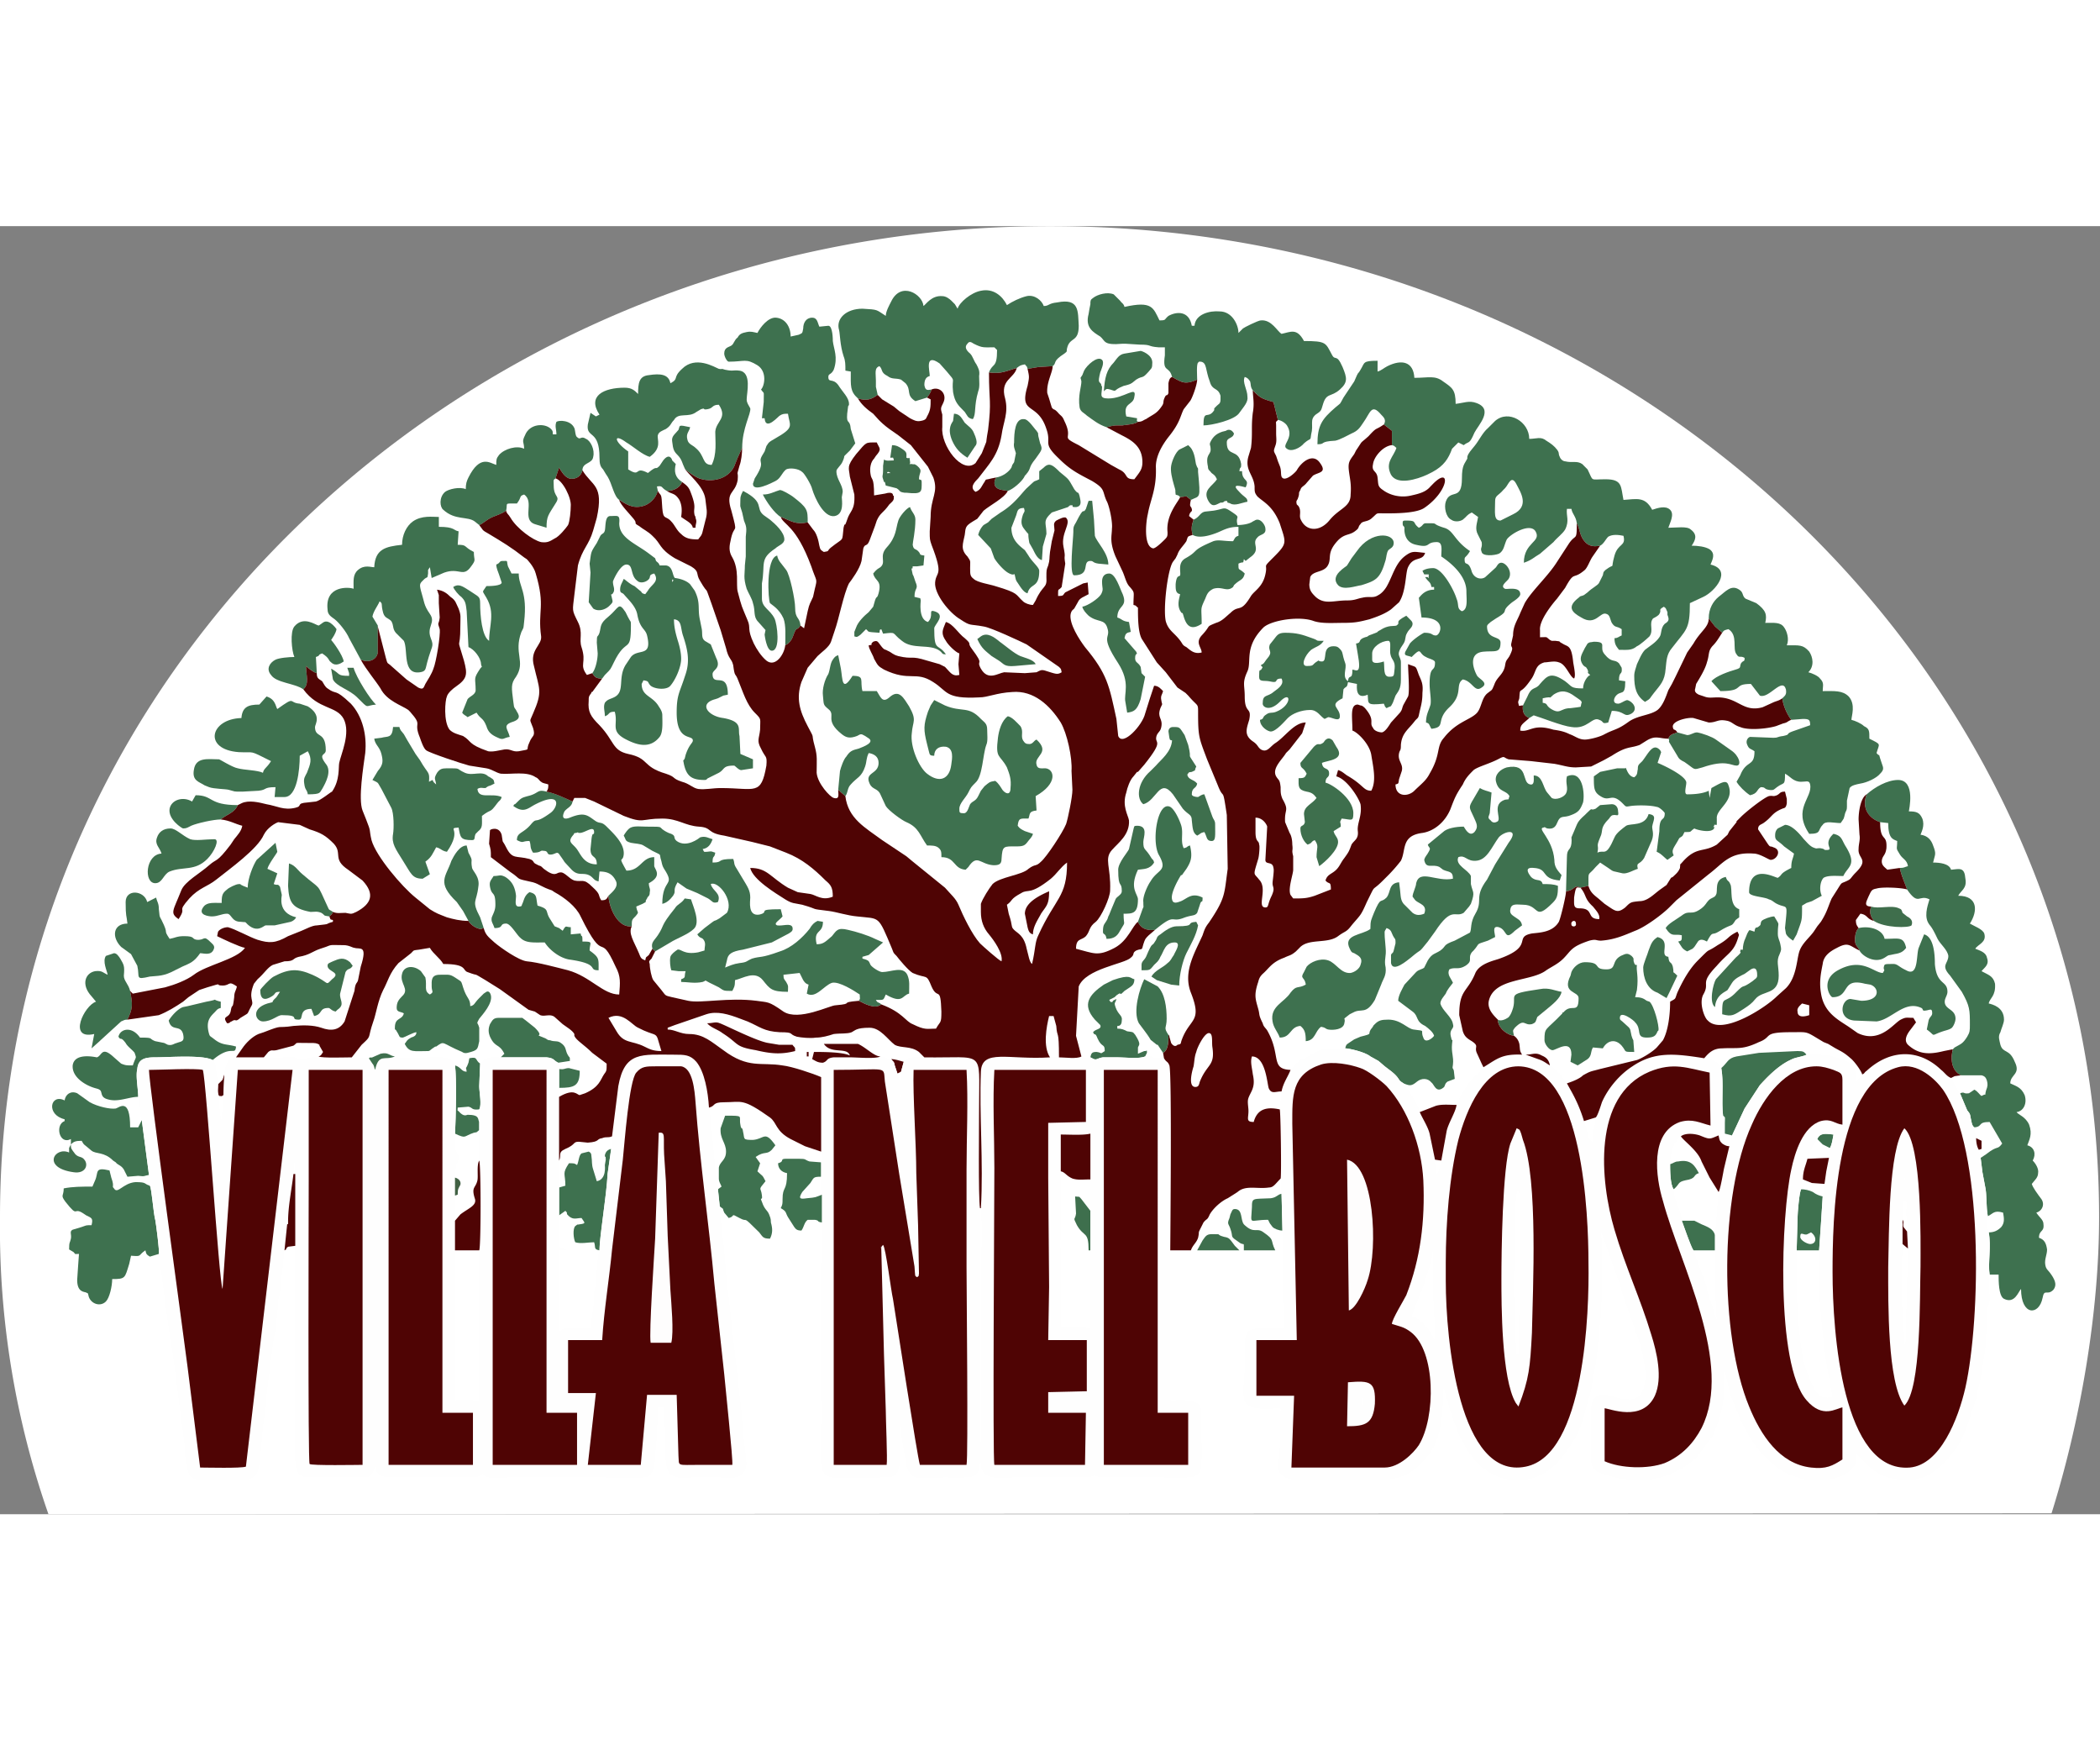
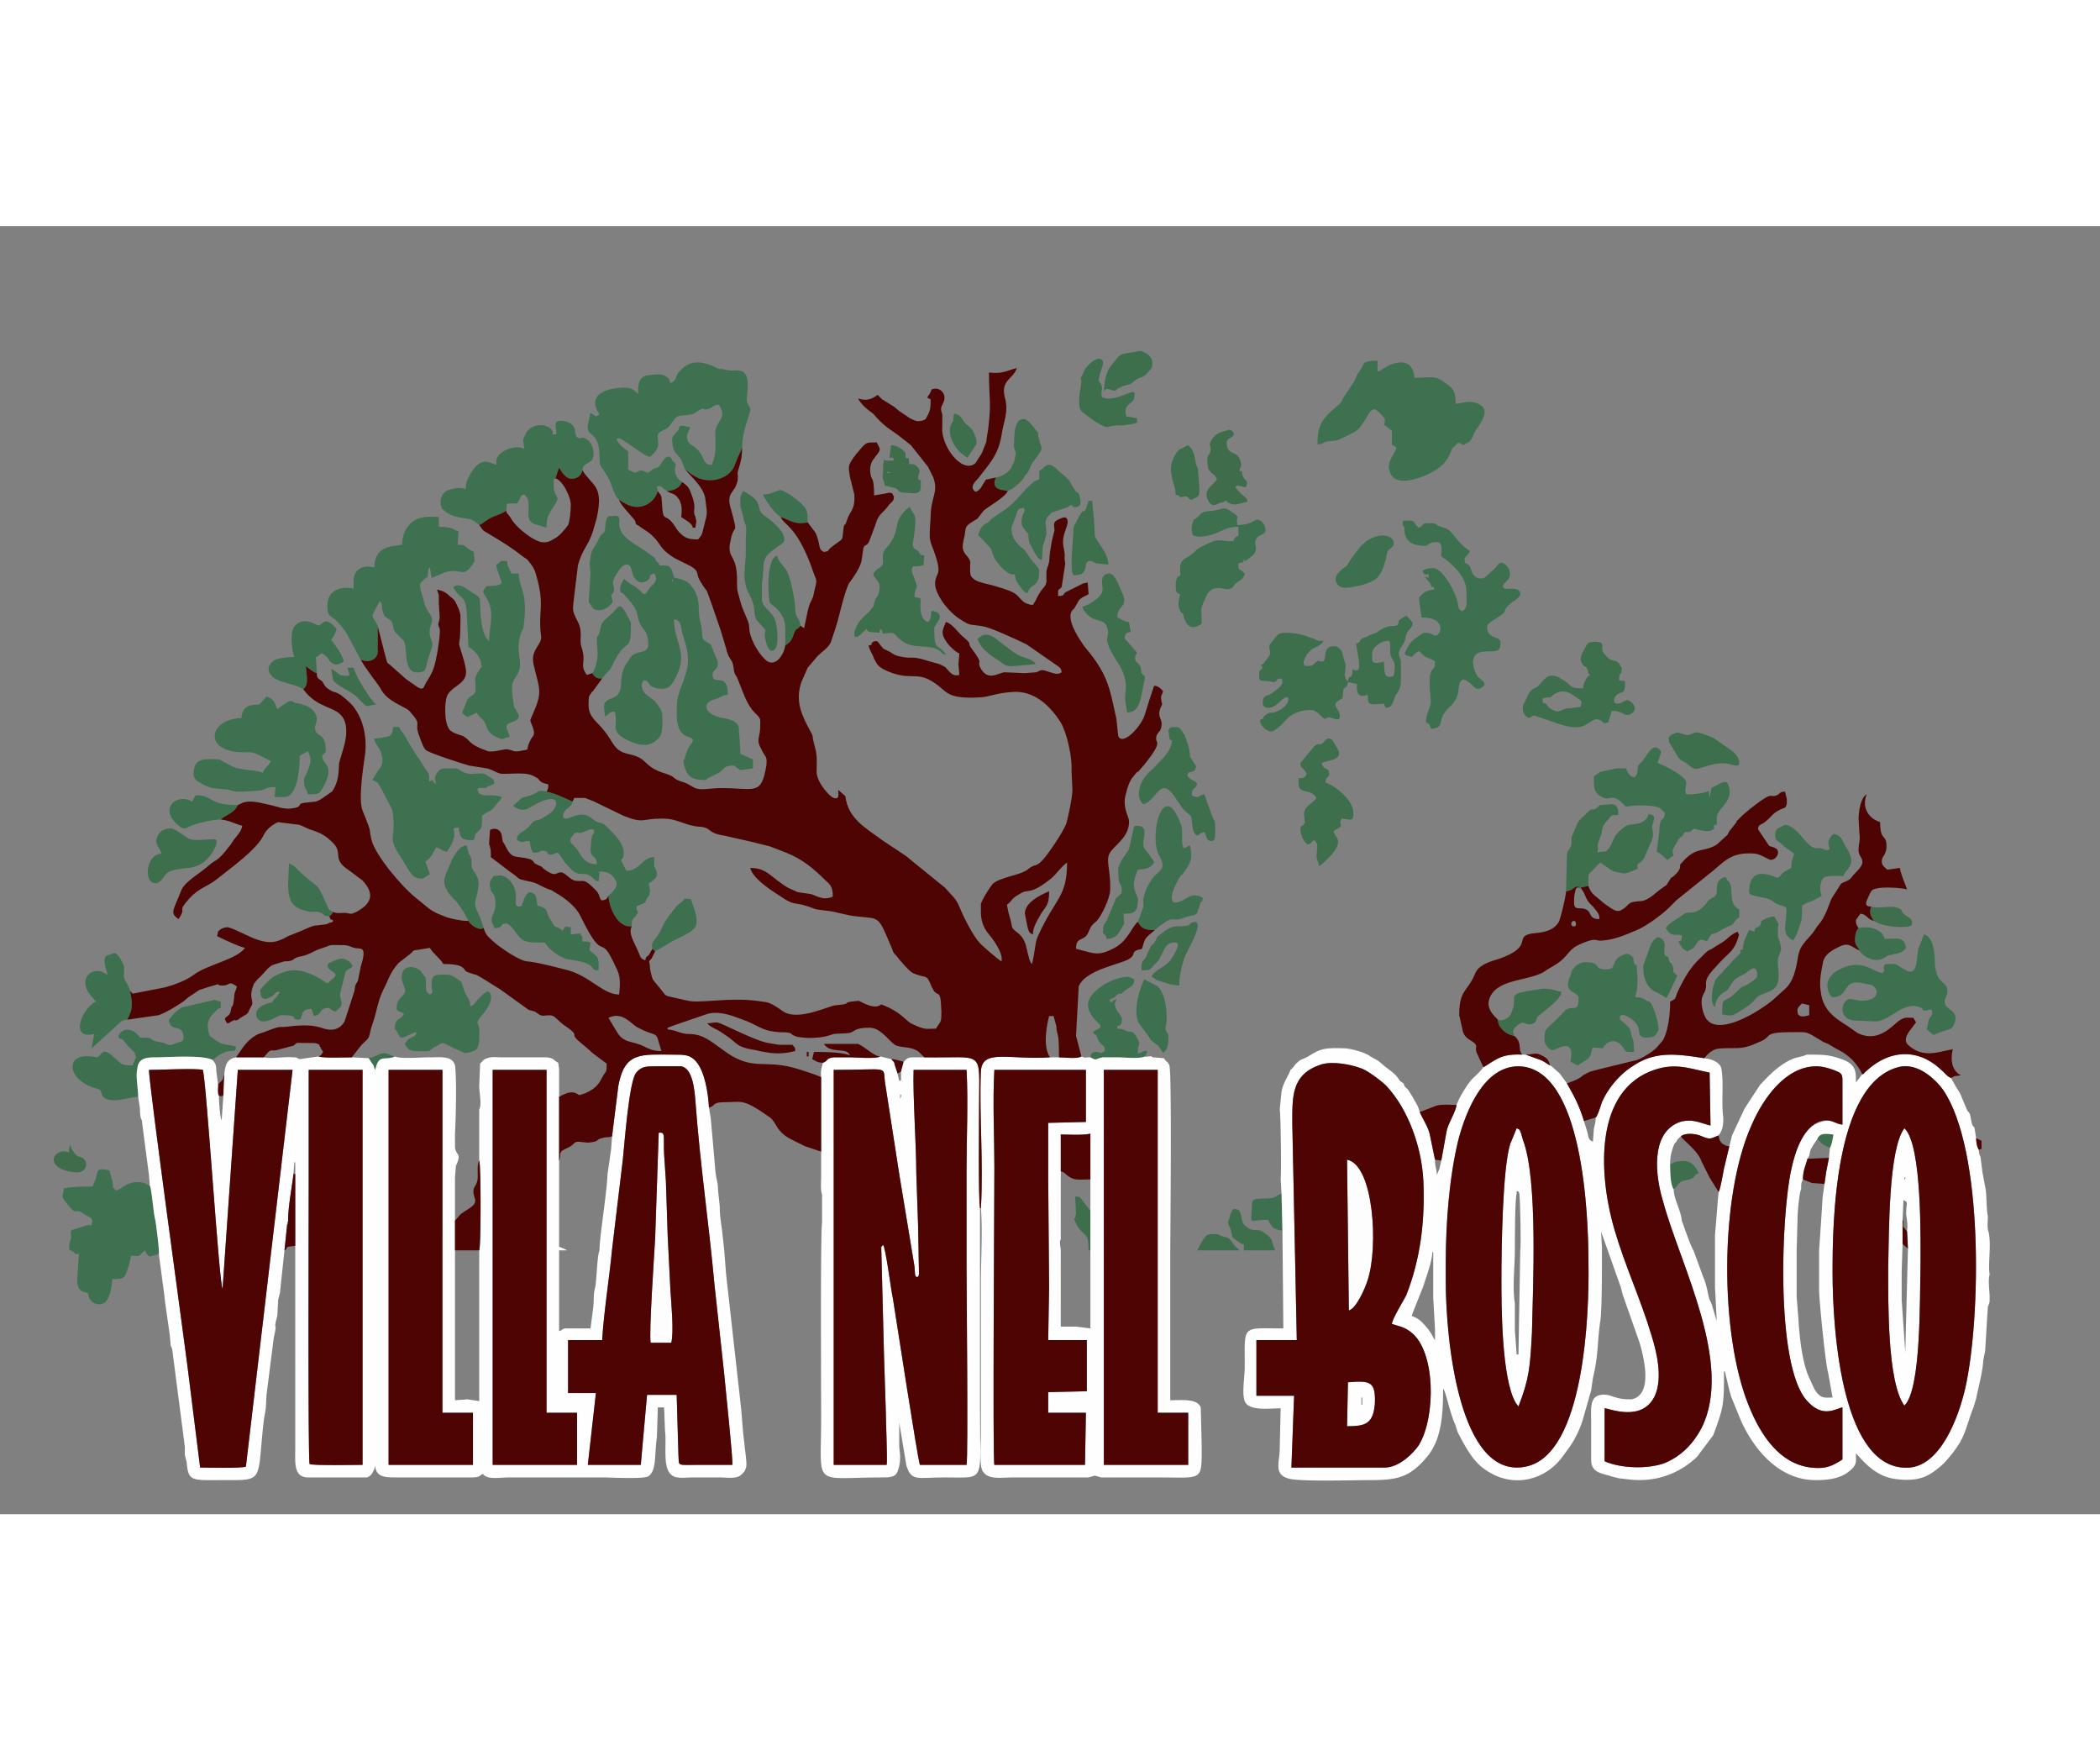
<svg xmlns="http://www.w3.org/2000/svg" width="140" height="116" xml:space="preserve" fill-rule="evenodd" clip-rule="evenodd" image-rendering="optimizeQuality" shape-rendering="geometricPrecision" text-rendering="geometricPrecision" viewBox="0 0 2340 1435">
  <rect x="0" y="0" width="2340" height="1435" fill="#808080" stroke="none" />
  <defs>
    <style>
      .fil6{fill:#3d704e}.fil5{fill:#3e6f4d}.fil7{fill:#3e714f}.fil9{fill:#4f0404}.fil8{fill:#fefefe}
    </style>
  </defs>
  <g id="Слой_x0020_1">
-     <path fill="#fff" d="M54 1435a965 965 0 0 1-54-331C0 494 524 0 1170 0s1169 494 1169 1104c0 107-21 228-53 330l-2232 1z" />
    <path fill="#4e0505" d="M243 956c0 4-1 10 1 13 4 0 2 1 5-1l1-23-2 6-5 5zm757-12 4-2 3-11c-4-1-9-3-14-3 3 4 3 2 4 7l3 9z" />
    <path fill="#3f6e4c" d="M1272 823v6c10 0 9 0 14-6 3-3 5-4 7-9 4-6 5-16 16-16 8 0 0 11-1 14-3 4-3 6-7 9-5 5-14 8-18 15l6 4 16 5 9 1c0-12 4-28 8-36 5-10 11-20 13-31l-2-4c-13 1 1 5-22 5-6 0-13 5-18 9-5 3-3 4-6 8-4 7-2-2-10 17-2 4-5 5-5 9zm816-49c12 8 39 8 42 5 2-5-1-8-5-10l-5-4c-1-3-1-4-4-5-8-4-23 1-31-2-2 6-1 9 1 13l2 3zM389 498v3c-14 0-9-2-20-8l2 12c4 8 18 11 27 20 14 14 8 9 21 8-6-5-22-30-25-41h-7l2 6z" />
-     <path fill="#3f6d4c" d="M1349 249c0 6-6 5-3 19 0 4 2 4 4 7 4 3 4 3 6 7-5 8-17 12-9 25 4 6 7 4 13 1h2c5-2-1-1 5-2 2 4 0 1 4 3 5 3 13-1 19-2 0-5-3-4-10-12-9-9 4-5 8-4 5-10-4-6-4-18h-3c1-7 2-1 2-8-3-18-16-7-16-24 0-6 7-4 8-10-4-7-9-3-9-3l-4 1c-6 2-10 5-13 11-2 4 0 3 0 9zm-360 25c1-1 5 2 2 1 0 0-4 1-2-1zm3-16c4 0 3-1 4 3-5 0-8 1-11-1l-1 7v4c0 10-2 5 1 14h1l1 4 12 3c5 3 2 4 9 5h2c18 2 17-1 17-12 0-3-1-2-3-3 0-8 5-9-2-15-4-3-3-1-6-2-5 0-1 1-2-3-1-7 0-2-4-4 0-5 1-6-5-10-3-2-6-4-11-4l-2 14zM79 1023l-1 2-1 2v5c-16-7-31 17 5 22 13 2 17-8 12-14-3-4-6-2-10-6l-3-4c-2-3-2-3-2-7z" />
+     <path fill="#3f6d4c" d="M1349 249c0 6-6 5-3 19 0 4 2 4 4 7 4 3 4 3 6 7-5 8-17 12-9 25 4 6 7 4 13 1h2c5-2-1-1 5-2 2 4 0 1 4 3 5 3 13-1 19-2 0-5-3-4-10-12-9-9 4-5 8-4 5-10-4-6-4-18h-3c1-7 2-1 2-8-3-18-16-7-16-24 0-6 7-4 8-10-4-7-9-3-9-3l-4 1c-6 2-10 5-13 11-2 4 0 3 0 9zm-360 25c1-1 5 2 2 1 0 0-4 1-2-1zm3-16c4 0 3-1 4 3-5 0-8 1-11-1l-1 7v4c0 10-2 5 1 14l1 4 12 3c5 3 2 4 9 5h2c18 2 17-1 17-12 0-3-1-2-3-3 0-8 5-9-2-15-4-3-3-1-6-2-5 0-1 1-2-3-1-7 0-2-4-4 0-5 1-6-5-10-3-2-6-4-11-4l-2 14zM79 1023l-1 2-1 2v5c-16-7-31 17 5 22 13 2 17-8 12-14-3-4-6-2-10-6l-3-4c-2-3-2-3-2-7z" />
    <path fill="#fefdfd" d="M1503 1208c8-2 18-24 21-34 12-36 7-128-23-134l2 168zm-769-198-4 118c-1 18-7 105-5 116h23c3-12 0-44-1-59l-3-60-2-61-2-30c-1-20 2-25-6-24z" />
    <path d="M1529 483v-7c0-7 10-14 18-14 3 0 2 7 2 11 0 11 6 9 5 20-1 8 0 9-6 9-7 0-5-10-6-17-3 1-13 4-13-2zm-18-18 1 6 1 6c4 22-1 18-6 17 0 13-4 4-5 13-7-5-1-14-3-20-4-11-2-12-6-16-2-2-3-3-7-3-14 0-6 17-13 17-6 0-1-3-7 1-4 3-2 4-10 4-7 0-2-12 5-18 6-4 10-4 14-10-11 0-4 0-13-3-11-4-17-6-30-6-8 0-9 3-13 8l-4 5c-3 8 5 7-4 17-3 4-2 4-6 6 1 3 3 1 1 4-2 4-3-2-3 9 0 6 5 4 11 5 13 3 4-3 14-3 3 6-2 10-9 15-7 6-12 2-12 13 0 4 8 9 19-2 13-14 14 4-4 11-5 2-7 0-11 3-5 3-2 5-7 6 0 8 9 13 12 13 6 0 16-12 19-15 5-5 15-9 25-9 8 0 11 7 16 10l4-2c4 0 13 6 13-1 0-10-13-12 3-20l1-10c3-4 4-1 5-8l10 2c0 3-2 18 12 12 1 10-2 12 18 10 2 4 0 2 3 5 5-3 4 0 7-6l3-8c3-5 6-7 6-18v-19c0-8-7-7 3-21 3-5 1-7 4-12 2-4 6-6 6-10 0-2-1-3-3-5l-4-4c-15 8-5 7-11 11-3 1-9-1-18 5-6 3 1 1-10 5-6 2-2 2-7 3-9 3-3 6-10 7zm-538-78c2 9 10 7 6 22-2 7-2 2-4 8l-2 7-5 6c-5 4-12 11-14 17l-2 5v5c3 1 3 1 7-2l6-6c4 3-1 3 15 4 1-5-1-2 2-4l2 5c16-2 9-1 21 8 12 10 31 3 42 11 4 3 2 4 7 4-9-13-13-2-13-29 0-4 14-15 0-19-7-2 0 5-7 12-11-3-8-23-8-24-1-4 0-2-3-3l-4-1c0-11 5-8 1-17l-2-6-1-2c-3-13 0-2 0-9h5l7-1 1-11c-7-1-3-1-7-5-3-3-5-1-6-7 0-3 3-15 3-28 0-6-4-8-6-14-4 1-12 11-13 15-3 9-2 18-13 30-9 10 0 16-7 22-3 2-4 2-8 7zm746 139c13-3 5 2 12-4 9-6 16-4 24 2 4 3 9 5 7 8-1 5 0 3-4 4l-8 1c-12 0-11 8-23 0-5-4-2-5-8-6v-5zm-22 8c-1 8 2 12 7 14l5-3c7 2 32 12 42 13 18 3 23-12 31-8 6 2 2 5 10 3l4-13c15 0 13 8 22 3 8-5 1-14-5-15-4 1-7 4-10 4-6 0-5-5-3-8 6-8 11 1 11-17l-7-1c0-11 4-5 3-14l-3-5c-5-5-8 0-16-10-7-8 4-14-12-14-5 1-4 0-7 2l-3 5c-4 8-7 12-2 19 4 4 2 0 5 5 2 5-2 2 3 6-3 1-8 8-8 15-14 0-12-2-20-8-16-11-20-6-28 3-5 7-9 2-14 14l-5 10zm48 207c10-1 9-8 16-4l9-2c0-18-1-10 8-21l5-5 9 6c7 5 4 3 16 6 5 1 13-4 17-5-2-8 2-4 7-12l7-16c5-10 2-14 2-19 1-7 6-13-4-14-4 14-20 10-25 13-4 3-11 8-13 13-10 23-11 13-19 17 2-10-2-5 3-17 4-8-1-10 10-21 2-3 3-4 6-4s5 2 4-4c0-5-3-8-7-8l-13 1-5 4c-7 3-2-3-10 5l-2 2c-9 8-8 9-12 18-5 12-2 3-3 14-1 8-5 5-5 15l-1 38zm-296-143c0 7 3 4 7 12-2 4-2 5-9 5 0 9-1 13 9 15 6 1 8 3 11 7-5 7-14 9-14 18l1 9c-1 5-5 3-5 7 0 8 4 15 8 18 6-2 3-3 8-5 5 7 2 8 2 19l3 10c7-5 21-18 21-27 0-5-4-7-5-12l8-5c0-7-2-3 1-9 11 1 13 4 13-6 0-17-25-33-31-34 0-7 4-5 4-10 0-8-7-3-8-12 6-3 27-3 16-18l-4-7c-6-6-10 2-10 2-6 5-5-1-11 5l-15 18zm506 188c-7-2-5-3-8 2l-2 5c-2 4-3 9-3 13-2 1-2-2-3 2 0 1 3 0-5 7l-22 24c-3 5-8 26-1 31 1-14 12-17 14-19l5-8c3-5 10-8 14-10l7-5c7-4 7 4 7 7s-3 4-5 6c-14 10-8 2-18 12-14 15-16 2-16 25 11 3 13 1 24-6 6-4 9-6 13-11 8-10 26-4 26-26 0-11-3-16 1-24 2-5 2-5 1-10-1-6-3-7-3-13 0-15 3-7-4-19-4 0-12 3-14 5-2 3 0 4-3 6-3 3-4-1-5 6zM365 824c0 7 16 7 5 15-8 8-2 4-22-5-16-7-26-7-43 2-4 2-15 14-15 15 0 11 5 12 13 7 5-3 2-5 9-5l-4 6c-9 8 1 4-10 7-19 6-13 20-5 20 10 0 16-7 21-7 22 0 8 5 19 5 6 0-1-12 14-12l3 8c10-2 5-9 16-9 2 0 3 3 8 4l2-2c9-6 2-11 3-18l6-24c3-5 5-2 8-7l-3-4c-7-6-12-4-19-1-4 2-6 2-6 5zm937-261 1 7c1 3 0 2 3 3-1 13-12 21-18 28l-3 3-3 3c-15 13-16 31-8 37 15-4 18-30 33-11l11 16c6 7 10 6 10 13 1 9 1 14 6 17 4-2 3-3 8-4 3 5 2 10 8 10 5 0 4-6 4-19 0-4-2-5-3-8l-9-25c-3 0-5 2-7 3-3 0-7-1-7-3 0-8 5-6 6-12-4-5-10-4-11-10 3-4 1-2 5-3 6-3 2 0 5-6-12-19-4-4-9-24l-4-11c-6-9-5-9-13-9-3 0-5 2-5 5zM825 304c0 11-1 5 2 15l2 9c3 7 3 9 2 18v22l-1 10c0 10-2 13 2 26 2 5 6 11 7 16 3 9 0 15 6 21l8 9-1 5s2 18 8 18c10 0 6-30 3-36-5-10-14-12-14-22v-17c4-22-3-27 15-39 3-3 10-5 10-10 0-8-10-17-16-22l-7-5c-10-8 2-14-23-27-1 2-3 5-3 9zm381 120c1 4 4 7 7 10 10 8 18 3 21 14 4 12-9 7 12 39 14 22 6 34 8 43l2 12c7-1 11-2 15-15l5-25-4-4-1-7c-3-6-7-4-6-12 1-4 3-1 1-5l-13-15c1-5 2-6 7-7l-2-11c-8-1-7-3-13-5 0-14 12-11 6-26-3-6-8-23-15-23-5 0-8 3-8 9 0 8 2 8-1 14-3 5-15 13-21 14zM180 699c-18 1-20 33-7 33 8 0 9-10 16-13 15-6 28 0 42-14 8-8 14-22 8-22-9 0-21 2-27 0-9-4-16-12-22-12-8 0-13 4-15 10-3 8 3 11 5 18zm1066 18c0 22 4 12 4 24 0 4-6 6-7 9l-5 12-2 5-1 2-1 3c-3 6-5 5-5 14 0 4 3 1 4 8 8 0 12-3 15-9 7-12 4-4 4-19 10 0 16 0 16-16 0-6-10-12 0-33 6-1 13 0 18-8-1-4-1-2-3-5-7-12-9-8-9-18 0-5 6-18-7-18-4 0-3 1-4 4l-5 22c-1 3-12 15-12 23zm-13-493c9-2 7-2 18-2 5-1 13-1 17-4-2-2-1 0-1-4l-12-2c-4-16 8-12 9-22 3-13-11 2-29 2-11 0-7-5-7-13l-1-2v-1c-2-3-4-1-1-13 1-3 5-11 2-14-5-5-17 6-20 12l-2 5c-3 5-2 1-1 7 0 6-4 16-2 29 1 5 5 6 8 9 7 5 13 10 22 13zm626 347c2 2 0 2 1 4l9 15c2 4 4 5 8 7 13 9 9 9 20 6 26-9 32-2 38-2s3-11-6-17l-17-12c-4-3-15-7-21-8-4 0-7 3-11 3l-11-3c-5 2-8 2-10 7zm-749-291c-2 3-3 8 0 11s8 3 13 4c6-2 15-10 18-15l1-2 1-1c7-8 2-7 11-18 7-10 8-10 5-17l-2-8c-1-6 1-1-2-6-3-3-9-13-14-13-10-1-11 15-11 26-1 5 1 8 2 12l-2 10-2 3-1 3c-3 5-10 10-17 11zm87 109c19 0 8-16 18-16 4 0 2 2 9 3l11 1c0-13-13-25-15-32l-1-18-2-21h-4l-3 9c-4 7-1-5-11 15-3 5-3 5-3 11 0 7-5 48 1 48z" class="fil5" />
    <path d="M875 467c4-2 7-5 9-11 4-11 3-4 8-11-1-10-6-7-6-20 0-9-6-37-10-42-5-7-9-10-10-16-13 3-10 50-8 53 2 2 10 6 15 17 3 8 2 20 2 30zm794 417c0 9 10 17 18 18-1-6-2-5 1-9 11-11 10-2 19-4 5-2 4-3 6-8l11-9c6-5 15-12 16-19-7-1-14-5-24-3-41 6-24 6-31 24-1 3-3 7-5 8-3 2-8 4-11 2zm162-58c0 11 4 24 16 28l10 6 3-6 9-19c-7-7-3 0-5-10-2-7-4-2-5-11-11-1 4-18-12-22-6 4-7 7-10 15-1 4-6 15-6 19zm-601-642c3-3 3-3 7-2 9 3 2 1 15-4 8-2 8-2 14-7 8-5 6 0 14-9 3-4 4-3 4-10 0-9-12-13-13-13l-18 3c-6 1-8 5-12 10-8 8-10 17-11 32zm85 118 7-1 5 4c10-5 11 0 8-31 0-7 0-2-2-8-1-1-1-14-7-20l-2-2-10 5c-4 3-8 12-9 18s1 14 3 21c3 10 1 4 2 11 1 1 3 0 5 3zm71 834v5h35c-6-12 0-11-13-20-8-6-10 2-21-8l-1-1c-4-5-1-17-10-17-3 0-3 2-5 6l-1 4c-3 7-1 6 1 12 4 11-2 7 11 16 4 2 4 0 4 3zm-308-878 8-12c1-2 5-3-1-16-2-5-6-7-10-11-3-4-5-10-12-10l-1 8c-1 2-7 8-1 22 4 9 9 14 17 19zm783 787c0 6 0 23 4 28 7-6 4-8 13-10 13-2 8-6 15-8-4-7-8-16-23-13-4 0-5 2-9 3zm-646 96v-44l-10-13c-4-4 0-2-7-3l1 19c-1 8-4 3 1 13 8 14 13 6 13 28h2zm119 0h47l-5-5c-6-8-6-9-12-10-11-3 0-3-14-3-6 0-7 3-10 7l-6 11z" class="fil5" />
    <path d="M749 395c0-3 2 0 1 0 0 0-1 3-1 0zm-91-9-2 33 5 7c6 4 14 1 18-3s4-4 3-8c-2-9-1-1 2-8 1-4-1-6-1-11 0-1 8-19 15-19 8 0 4 12 12 18 3 3 8 2 11 0 6-4 0-6 8-8 6 9-3 12-7 19l-3 4c-5-1-3-2-6-4l-6-5c-5-2-10-7-12-8-2 5-4 7-4 12 0 4 2 3 4 5 5 6 13 13 15 22 3 17 9 16 11 24 6 25-10 14-18 24l-6 9c-9 15 0 30-13 36-4 2-7 2-10 6-2 5 0 9 0 15 6-2 3-5 11-5 4 14-5 21 11 30 13 7 28 12 39-2 4-5 3-17 3-24 0-4-2-7-4-10-7-12-19-11-19-25l2-4c7 1 4 2 8 6 5 4 18 5 22 0 6-7 12-21 12-30 0-7-2-15-4-21-2-7-4-14-4-23 9 1 7 9 10 18 5 15 8 28 3 43l-2 6c-5 15-8 18-8 37 0 33 18 24 18 31 0 3-4 4-8 16l-1 4c-2 4-2 0-1 6 3 14 9 18 23 18 3 0 2-1 4-2l12-6c7-4 4-8 17-8 1 0 5 5 8 5l13-2v-10l-14-6-1-20c-2-8 4-16-18-20-17-2-28-16-9-21l3-1 6-3 5-1c0-27-17-8-17-23 0-5 10-6 4-18l-6-15-5-3c-6-3-4-8-5-14l-2-10c-3-13 1-19-6-33l-5-7c-6-6-17-7-17-7-3-3-2-13-10-14h-7c-1-3-2-3-4-5l-1-3-8-6c-15-11-32-17-32-33 1-10-2-8-10-8-6 0-5 11-6 16-1 4-3 3-5 6l-4 8c-7 11-6 9-8 23l1 10zm905-55c0 4 1 2 2 5 0 0-2 16 13 19 17 4 10-3 23-3 7 0 5 9 5 16 12 8 28 22 28 39 0 9 2 20-5 22-6-3-3-7-6-14-3-10-16-34-26-34-5 0-9 1-12 3l2 4h5c0 7-1 3-1 3h-3c4 6 6 5 7 11h3v3c-7 0-12 3-16 8l-1 1 3 22c29 0 21 20 16 20s-3-3-13-3c-1 0-12 7-16 12l-5 9c-2 5 2 4 7 6 12-12 7-4 16 0 3 2 10 3 10 6 0 12-6 2-6 24 0 8 2 17 1 23-2 7-5 11-5 20 4 1 3 2 6 7 17-2 4-9 20-24s6-25 15-31c11 2 13 15 21 9 8-5-2-9-5-13-4-7-11-26 8-27 12-1 18 2 18-10 0-8-15-3-15-18 0-2 2-3 4-5l6-4c17-10 3-6 18-18 3-2 9-6 9-9 0-9-15-5-17-6-6-3 2-8 4-11 5-8-3-18-8-18-3 0-4 2-6 5a51 51 0 0 1-1 1l-11 10c-4 3-12 2-15-6-4-14-8-5-8-14 0-3 2-2 6-9-18-12-18-23-29-26-16-5-4-5-20-5-4 0-3 3-8 5-8-6-1-8-15-8-3 0-3 1-3 3zM665 711c-15 0-18-12-23-18s-10-7-3-15c1-1 0-2 3-2 6-2-1 0 4 0 6 0 16-9 16-1 0 5-2-2-3 9l-1 10c0 11 7 6 7 17zm13 35c1 15 11 36 26 34 0-7 0-7 4-11 5-6 2-3 1-11l7-3c7-4 1 0 5-6 1-3 3-2 3-7 1-4-1-5-1-10 15-8 7-15 6-19v-10c-14 0-15 15-31 15-10-18-4-8-3-18 1-12-11-23-19-31-6-6-7-3-12-6-9-6-12-11-29-4-8 3-9-1-6-7 3-4 8-5 9-11-9-4-19-9-29-11-11-3-8 2-21 5-7 2-7 2-13 8-3 3-1-1-3 3 11 8 16 3 23-1 32-17 27 3 18 9-18 13-14 4-21 12-9 11-16 9-16 18 8 4 5 1 14 1 2 5 0 7 4 13 10 0 7-3 12-2 6 0 2 5 9 4 5-1 6-4 9 1 8 11 1 3 13 16 8 8 13 2 21 7 4 3 4 5 9 6l1-11c8 0 14 2 18 10 4 7-4 13-8 17zm1143-132c-8-1-9-13-10-10h-9l-19 4-7 5c0 14 0 18 9 23s11-5 23 7c4 4 3 4 9 3 7-1 22-1 29 1 3 0 9 6 9 7 0 10-6 2-6 20l-3 23c5 2 8 6 12 9l7-5c-3-6 0-8 5-17 2-4 2-2 5-5l2-4c9 0 5 0 11-4 1 1 18 6 22 0v-1c1-3-3 2 0-2 1-2-2-1 3-1v-7c-1-11 20-19 13-37-2-7-8-3-19 3l-2 11-1-8c-6 3-15 4-24 4-4 0-1-9-1-13 0-8-29-21-32-22l4-12-1-2c-8-9-13 3-20 12-4 4-5 4-5 9-1 4 0 6-4 9zm289 208c-11 0-10 0-11 4 0 4 2 1-1 6-10 0-23-18-50-3-20 11-9 30-6 30 20 0 9-22 36-15l6 1c10 3 12 18-10 18l-12-2c-10 0-15 22 4 24l25 1c17-2 31-24 50-15 2 1 1 3 3 3 6 0 9-4 9 3 0 3-3 4-4 8l-2 10c11 8 3 7 18 2 3-1 8-2 10-4s4-7 4-10c0-11-12-10-12-19 0-4 3-7 3-11 0-13-12-7-14-31 0-10-1-30-12-33l-6 15c-3 8 0 33-14 25l-2-1c-6-3-8-6-12-6zM154 970c0-9-3-23-1-31 1-11 8-13 20-13 15 0 53-3 64 3 21-18 25-4 26-15-10-3-15-1-24-8-5-4-5-3-6-6-4-14 1-19 6-24 3-3 3-4 7-5v-7c-13-3 1-3-16 0l-21 5-5 1c-6 2-13 10-16 15 3 13 13 4 16 15 2 9-2 8-7 10-4 1-5 3-10 2l-4-2-10-2c-8-3-1-4-17-4-9-13-22-10-24-1 3 5 2-1 8 7 2 4 8 8 10 11l1 3c1 3 0 2-3 11-7 0-8 0-13-2l-8-7c-14-13-13-2-19 0-1 0-25-6-27 9-1 13 14 22 24 25 3 1 5 1 7 3 2 3 0 8 9 10 11 3 23-3 33-3zm1176-643c-2 6-3 10-1 17 7 4 18 1 26-2s13-7 25-7v10c-4 1-4 3-6 6-11 0-16-2-22 0-26 11-15 10-31 19-9 5-5 15-6 19-1 2-4-1-5 10 0 6 0 10 5 11-1 5-4 13 1 20 2 3 1-2 3 5 3 10 8 16 20 8 0-19-2-15 4-28 2-5 3-8 9-11 10-3 15 4 22-2l1-2c7-7 10-5 12-13-7-7-7-2-7-11 6-3 5 1 6-5l2 2 5-4c13-9 1-15 8-22 3-4 10-3 9-10 0-4-6-13-12-9l-2 1c-4 3-12 4-17 4-3-11 5-7-7-15-9-6-7-3-20-1l-9 1c-6 1-6 6-13 9zm-172-54v9c-8 4-2-1-14 10-6 6-14 18-29 27l-10 7-4 4-5 3c-3 3-5 7-6 11l14 15 4 11c3 5 10 13 15 16 10 6 6-4 9 8l1 2c3 4 7 12 12 13 3-12 13-5 13-25 0-4-8-10-12-17l-4-6c-6-5-15-11-15-25l5-13c2-5 1-9 9-9 1 4 1 3-1 7-2 6-3 11 1 16 8 11 3 0 6 16l4 7c2 4 5 11 10 12l1-15 4-14c0-12-4-14 4-22l2-2 6-2 12-4 1-1c3-1-2-1 4-1 1 1-2 2 4 2 7-1 5-7 4-12-2-7-1-1-6-8-7-12-5-10-16-19-8-8-12-11-18-5l-5 4zm820 406c0 6 3 5 10 12l11 8c-1 6-3 7-3 16-14 7-9 7-15 11-3 0-32-17-32 16 0 5 17 5 22 8 4 1 5 3 9 5 12 6 12-3 9 27l1 6c1 3 5 6 8 8l4-7c6-17 6-14 6-32l5-3 6-2 11-6c-3-6-2-16 2-20 5-3 14-2 22-2 5-11 16-12 2-34-4-7-4-11-13-13-13 12 2 18-8 18-4 0 0-1-7-2-5 0-3 1-8-1-4-2-7-6-10-9-4-5-13-16-21-16l-8 4c-2 2-3 4-3 8zm-710 96c3 7 9 10 19 9 23-19 17-8 31-13 10-4 13-2 16-6l3-9c2-7 3 0 3-8-12-6-17 1-24 4-3 1-9 4-10-2-2-7 8-24 10-27h1l5-7c5-8 7-13 4-26-4 1-2 2-7 3-4-8 0-17-3-26-2-6-7-17-12-20-14-7-21 37-13 53 11 19-1 16-9 30-3 4-9 17-8 23 0 9 1 2-2 11l-4 11zm-718-51c-3 5-5 6-4 12 2 11 6 4 6 20 0 6-2 9-4 14-1 5 1 6 3 12 11 0 5-5 13-5 5 0 12 13 16 16 6 6 15 5 27 5 5 8 16 17 27 19 36 5 20 12 33 12 0-13 1-14-10-22 0-9 5-10-8-10 0-10-1-3-2-9l-11 1v-8c-6 0-5-3-9 4l-4-3-5-2-5-8c-6-9 0-11-14-15-2-9 0-13-9-15-6 4-6 9-8 13-1 2 0 3-4 3-5 0-3-7-3-12-1-9-4-16-12-21-6-3-6-1-13-1z" class="fil6" />
    <path d="M142 884c6-12 6-17 3-32-2-8-7-11-7-17 1-11 0-12-4-19-2-3-4-6-7-6l-9 3c-4 6 1 16 2 21-5-2-6-5-14-4-11 2-16 15-4 28l5 6c-13 4-32 43-2 36l-3 16 9-8 1-1 23-21c3-1 3-2 7-2zm196-368c7-6 3-16 3-26 2 2 8 7 12 8l-1-18c6-2 1-2 7-4 9 6 6 7 10 10 5 5 11 1 14-1-1-7-12-22-14-24 2-3 5-7 6-12-2-3-6-7-9-8-5-2-7 2-11 4-4-1-17-11-27 1-5 6-3 27 0 34-6 0-17 1-21 3-6 3-11 10-5 17 6 9 26 9 36 16zm877 410 2 1c5 3 5 0 12-1h16c9 0 24 2 31-1l2-4c0-4 0-2-2-2h-1l-7 3v-7c1-3 4-3-3-14-3-4-3-3-9-4-4-2-6-3-11-3v-3s5 1 5-6c1-6-4-6-7-15-2-6 0-4 1-9l-4 2v1c-1 0-2 2-4-2l6-3 2-2c8-6 1 3 9-5l6-4c3-2 5-4 5-9-5-1-4-6-24 1l-10 5c-16 11-25 22-10 39l6 6c2 5-5 4-8 8 2 5 2-1 5 7 5 11 8 5 8 14-6 4-2 2-9 1-5 0-6 1-7 6zm641-144c7 11 10 6 18 8 0 6 0 6-4 7 4 6 4 8 10 11l6-3 2-2 4-6c3-4 8-1 10 0 7-13 5-6 13-11l5-3c11-6 9-2 14-10l4-3v-9c-12-4-7-23-10-28-2-5-3-2-5-8-14 3-8 16-11 20-1 3-5 3-8 6s-3 5-8 9c-12 9-13 1-22 8-7 5-15 9-18 14zm-1334-8c2 4 9 9 14 9l3-1-4-12c-10-19-4-16-2-34 2-11-6-17-7-21-2-11 2-6-4-17l-2-8c-8 0-14 11-17 17-6 18-17 24 6 46l7 10 6 11zm1031-421c0-11-25-14-41 9l-6 8-5 8c0 1-20 11-10 22 6 6 19 1 26 0 16-5 21-7 27-28 1-4 1-8 3-11 2-2 6-3 6-8zM660 498c3 5 5 6 11 6l3-4 1-1c6-6 5-5 9-13 14-29 19-9 19-41 0-6 0-3-3-9l-3-6c-8-12-7-5-19 5-10 8-8 11-10 18-2 6-3 1-3 11l1 12c0 6-2 17-6 22z" class="fil6" />
    <path d="M1296 921c6-3 6-13 6-20-6-9-2-7-2-18 0-13-2-28-10-36l-15-8c-5 10-13 36-6 49l6 8c12 16 2 6 14 16h1l6 9zM246 661c7-6 15-7 19-16-33 0-27-11-47-11l-4 7c-10-6-23-2-25 8-2 12 14 22 15 22 4 0 5-1 9-3 7-3 25-7 33-7zm121 108c2-2 3-2 4-5-4-3-4-1-6-6-13-28-6-17-28-36-5-4-8-10-15-12l-1 25c1 18 4 25 25 29 5 0 7-1 12 1 5 3 1 3 9 4zm360 36 3 3 17-10c6-4 20-9 26-15 8-7-1-26-3-33l-7-1c-4 6-8 6-11 11-17 21-11 18-19 30-4 6-8 8-6 15zm1345 2c3 6 17 15 28 8 6-4 3-2 11-4 7-1 10-3 13-7-3-13-8-10-24-10-2-10-16-15-29-12-3 3-4 8-4 13 0 7 3 7 5 12zM870 324c11 4 16 9 30 6 0-14 0-16-17-29-3-2-11-7-14-7-7 2-11 5-19 5 4 8 13 21 20 25zm559 795-1-41c-5 1-5 4-12 5-20 1-21-1-21 10-1 21-4 14 18 14l2 4 3 4c2 2 7 4 11 4zm596-102 6 6 4 2 4 2c2-3 3-9 4-15-9-1-15-2-18 5z" class="fil6" />
-     <path d="M1499 916c4 0 22 4 28 9l9 5 7 6c5 4 10 7 14 12 3 4 2 4 7 7 7 3 9 3 15-2 5-4 12-4 16 1 3 2 5 12 13 6 3-2 1-4 5-7l8-3-1-9c-1-4-2-1-1-7 1-9-2-13-1-23 1-8 0-1-1-7-3-10 4-9 2-15-1-8-12-15-14-23 0-4 4-8 6-11 2-5 5-8 8-12-2-5-7-9-4-15 6-3 10 1 18-4 9-6 2-8 7-15l2-2c8-9 1-6 16-11l8-4c0-4-4-13 4-11 10 3 6 16 18 4l8-6c-1-6-5-7-9-10-3-2-5-4-4-8 1-7 8-5 14-5 19 0 12 19 33-2 5-5 6-8 6-19-5-2-10-2-17-2-2-7-7-2-13-8-4-5-7-11 3-10 17 1 7 12 29 14l2-6c-5-6-8-9-8-17-2-24-20-35-12-36 2-1 1 0 4 1 6 1 9-1 11-6 4-10 7-5 16-9 8-3 10-6 13-14 2-9 0-37-18-29-2 8 2 13-1 19-2 4-11 8-16 5l-5-6c-5-6-5-19-15-19 0 5 1 11-4 10-10-2-1-24-26-19-7 2-14 8-12 16 3 12 11 9 15 16-2 5 1 3-5 4-15 5-4 20-8 24-3 2-6 2-8-1-4-3-2-4-1-8l2-23c-5-2-8-2-13-5l-7 12c-6 10-5 9 0 20 3 7 6 11 1 17-5 5-9-1-12-6-9 0-19 2-23 6l-17 14c1 4 4 3 1 8-2 4-4 5-5 9 2 11 9 4 17 8l4 3c6 3 11 1 11 10-18 4-37-11-41 5 0 4-4 11-4 15l3 4c4 4 14 5 10 15-5 2-9 2-13-1l-8-8c-6-5-5-11-6-18l-1-8c-12 1-9 11-14 17-7 7-6-2-14 17-3 8-4 8-4 18-9 7-31 6-23 22 2 4 2 4 5 5 5 3 10 5 7 13-1 4-6 8-11 9-11 1-16-11-25-14s-20 2-24 7l-3 6c-5 8 1 5 2 14-9 5-10 0-17 9-7 11-23 15-20 32 1 7 6 12 8 18 13 0 11-12 23-13 5 4 6 8 6 17 11-1 10-11 17-16 6 1 4 2 8 3 6 1 17 0 18-7 2-8-4-2 6-10l4-2c9-5 14 3 24-14l7-17c2-6 6-10 5-19-2-9 1-12 0-22l-1-12c0-7-1-5 2-10 6 2 5 5 8 10 2 3 2 2 2 7l-2 8c-1 4-2 2-3 5v9c2 11 18-3 22-6 14-12 7-3 19-18l8-11c19-29 22-15 32-21l6-7 2-3c5-14 2-12 0-22v-9c-3-7-18-12-14-21 8-3 9 5 20 4 12-1 17-15 25-26 6-7 24-11 11 6l-5 8-10 16-9 17c-15 20-4 23-13 38-6 10-4 17-6 21l-17 9c-14 5-9 6-16 11-6 4-9 3-14 11l-4 8c-2 2-6 2-9 5l-13 14c-2 4-7 12-7 18l16 12c7 5 3 11 14 16 4 3 9 7 10 11-2 3-10 9-12 2-4-9 4-7-11-9-7-1-14-11-28-11-8 0-11 1-15 5l-2 2c-5 6 4-5-1 2-7 8 3 6-13 10l-7 3-6 4c-3 2-3 2-4 6zm173-588c-8 0-6-9-6-22 0-6 4-6 9-12l2-2c4-4 7-16 13-4 4 8 15 24-4 33l-14 7zm85 3c3 5 3 12 7 18s9 9 19 7c4-2 6-7 9-10 5-3 12-2 17-1 3 12-6 8-10 22-5 18 2 7-10 16-3 3-2 2-3 6l-4 8c-1 3-8 6-13 11l-4 3c-4 2-3 0-6 3-13 10-8 16 3 22 16 10 21-7 28-4 4 1 4 6 6 10 4 6 5 3 11 7v7c-3 1-4 3-8 3 0 7 2 9 5 13 9 0 14 1 20-4 3-1 12-9 14-11 5-7-1-14 4-20 2-1 6-3 7-5 3-5-2-4 5-8 3 2 2 2 4 6v3c2 5 2 7-3 10-5 5-3 11-6 15-4 6-11 10-16 14-4 4-7 12-9 16-1 4-3 8-3 13 0 13 2 22 12 29 7-4 5-4 10-10 7-9 12-13 13-27 1-9 1-16 7-23 16-21 20-20 20-50l15-7c13-6 33-30 8-36 2-5 6-12-1-17-5-3-13-4-20-4 4-6 7-12-1-18-4-4-16-2-25-2 2-6 7-15 2-20s-14-2-20 0c-8-15-17-12-32-11-3-15-1-23-20-23-18 0-13 3-20-11l-6-6c-6-4-11-1-19-3-2 0-5-2-6-5-2-4 0-4-3-8s-7-7-12-10c-6-5-11-2-19-2 0-19-23-33-38-20l-8 8c-6 5-10 14-15 20-4 5-7 8-8 12v2c-3 6-6 7-6 22 0 26-13 11-18 26-2 6 0 17 6 20 4 3 10 2 13 0 5-4 4-5 10-8l7 5c-1 7-4 13 0 20l4 8c1 7-2 6 0 11 1 5 14 4 19 2 6-3 6-10 9-16 4-6 26-19 32-9 7 12-13 12-13 35 9-3 11-6 18-10l15-13c4-5 10-9 13-14 5-10 1-15 2-23h5c1 6 5 8 6 16zm323 302c-6 16 3 27 15 31l9 1c0 17 5 18 10 20 0 10-2 7 3 15 3 5 8 6 9 13-4 1-4 2-9 2 1 7 6 18 8 24 13 19 13 5 25 11-1 4-6 16-2 25 3 6 3 2 11 19 3 6 11 12 12 19 0 9-9 10 2 22l13 18c9 16 9 20 9 37 0 6 0 8-3 13-5 8-7 8-14 12l-1 1-1 1c-3 12-1 24 9 29h23c4 1 5 3 6 6 1 4 1 6-1 11-2 8 1 3-3 5l-2 1c-2-1-4-5-8-7l-6 4c-7 1-4-2-10 0l8 19c3 4 3 3 4 9 1 4 1 8 4 10 10-1 3-6 17-6l14 24c-6 8-4 1-18 12l-6 4 2 16 3 16c2 8 1 23 3 33 6-3 7-7 17-4 1 6 2 11-2 16-4 4-8 6-14 6 3 16-1 34 1 47h10c0 7 0 24 6 27 12 6 16-8 19-11 0 30 20 30 24 10 2-11 5-2 12-9 4-5 2-10-1-15-5-8-7-7-8-13s2-11 2-17c-1-7-3-11-9-13 0-9 6-6 5-15 0-5-4-7-8-13 7-2 10-10 5-16-3-4-9-12-10-16 3-4 7-7 7-12 1-5-3-11-6-14 4-7 2-15-6-17 2-6 6-12 2-23-4-9-12-11-14-14 8-1 12-10 9-19-4-9-10-10-16-13 0-10 12-10 5-24-6-15-13-9-16-19-1-5-3-9 0-14 1-4 4-10 4-14 0-14-13-17-17-18 1-6 8-8 7-22-2-9-8-10-15-14 3-4 9-7 6-15-1-6-8-8-13-10 3-5 13-7 10-17-2-5-11-8-16-11 9-14 9-31-13-31 3-6 10-8 8-19-1-13-6-11-16-10-2-7-13-8-20-8 2-9 4-9 0-19-2-6-6-11-14-12 1-3 5-10 2-18-3-7-7-8-15-8 0-1 8-35-12-35-12 0-26 8-35 16zm-1146-5 8 7c3-4 2-9 6-13 7-8 12-8 16-20 2-6 1-9 4-15 6 1 11 4 11 11 0 13-16 10-10 23 3 7 9 5 12 12l6 13c3 5 18 16 23 18 14 6 15 15 23 26 5 0 9 0 12 2 4 3 4 5 4 11 16 0 13 13 27 14l3-3c10-15 13-3 28-2 6 0 9-1 9-7 1-15 2-14 17-14 7 0 9-1 12-5 2-3 5-5 6-9l-9-3c-4-2-6-3-8-6 1-9 3-8 12-8 2-5 0-8 9-9l-1-16c25-14 21-30 11-31-5 0-9 1-10-4-3-10 16-13 0-28-3 1-4 5-8 5s-5-1-7-4c-3-5 1-10-3-16-4-4-9-10-14-11-7 5-10 16-11 24-3 24 2 18 10 33 3 8 5 13 4 23 0 9-6 6-9 2-2-3-4-7-8-10-7 1-7 2-12 6l-4 5-3 6c-3 6-6 5-9 9-2 4-3 11-8 10-4 0-4-1-4-5 0-6 7-12 10-18s3-6 8-11c8-7 8-31 12-42 2-4 1-12 1-17 0-7-3-8-7-12-14-15-21-7-40-15l-6-3-6-3-4 6-3 7c-5 15-5 20-1 36l2 8c1 4 1 5 6 5 0-7 5-11 13-10 9 2 7 13 6 20-2 16-13 21-27 10-9-7-19-30-17-45 1-14 6-14-3-30-6-9-11-20-22-10-8 7-10-1-14-7h-16c-3-12 3-17-11-17-12 19-11 4-13-8l-3-15c-3 1-4 2-6 5-3 4-3 11-5 16-4 6-7 17-6 24 1 10 0 10 6 15 9 7-5 12 15 28 5 4 9 5 17 2 4-2 4-3 9 0l3 2c9 5-5 10-10 12-8 2-10 3-14 9-3 3-6 12-7 16l-2 21zm22-436c10 3 15 1 22-4l-2-9v-7c0-8-2-14 4-16 4 4 1 7 9 11 5 4 9 2 15 4l5 4c7 8 0 13 11 20l13-4c2-3 4-5 5-9-5 1-7 1-8-5 0-6 2-9 6-10 0-6-6-26 11-14l8 9c11 13 5 5 7 23 2 11 5 14 13 22 3 4 3 7 9 8 4-6 1-14 6-31 2-5 1-11 1-17 1-6-1-9-3-13-3-4-4-9-7-12-1-1-8-6-3-11 2-3 4-2 7 0 10 5 11 4 23 4l3 3c0 21-5 14-9 25 14 2 20-2 31-5 4-3 4-3 9-4 2 3 2 1 3 5l12-2 16-1c5-4-1-5 13-14 4-3 2-2 3-6 3-13 13-6 13-25-1-16 1-31-24-26-10 1-9 4-15 4-2-6-10-13-19-11-8 2-16 6-22 10-5-10-15-19-29-16-11 2-24 13-26 20l-3-5-4-4c-2-2-6-5-10-5-12-1-18 9-21 11-1-13-25-28-36-5-2 4-6 11-6 16-11-7-8-7-26-8-18 0-30 11-26 24 1 4 1 17 5 29 2 5 2 9 2 16l6 1c0 16-1 22 8 30zm948 245 7 9 8 7c2-3 3-3 7-4 11 7 4 22 9 28 3 5 4 1 9 4 0 5-1 2-4 6-2 4 1 5-6 7s-22 7-27 13l10 11c28 0 13-8 34-8l10 13c10 4 25-21 29-7 1 6-1 7-4 10 1 9 6 19 10 24l13-1c7 0 8 1 8 7l-20 7c-8 3-1 3-10 5-8 1-5 2-11 2l-26-1c-3 1-5 5-3 9 2 5 4 4 8 7 0 18-9 9-16 27l-4 7c3 5 9 11 15 15 9-2 7-6 12-9 6 0 3 2 9 3s6-1 9-3c8-6 9-1 9-15 6 3 9 9 18 9 6 0 9-2 10 3 3 15-20 27-1 55 14 0 9-4 15-10 3-5 12-2 20-2 4-6 3-3 5-11 1-3 2-3 2-7v-7l3-14c2-3 7-4 12-5 7-1 18-6 22-11 4-4 4-6 2-11l-2-6c-2-7 0-1-4-6 3-11 6-9-8-16 0-9 0-11-6-14-3-3-10-6-14-7 0-4 5-17-3-26-7-7-16-6-29-6 0-6 2-9-3-14-2-3-9-6-13-7 7-7 5-17 1-23-7-8-11-7-25-7 3-7 0-16-3-20-4-6-11-5-21-5 2-9 1-14-10-22l-12-5c-4-3-2-7-7-10-9-6-15 2-23 8-6 5-11 13-11 24zm-598-269c11 6 14 9 28 3 0-4-1-17 1-19 2-1-1-1 3-1 7 1 5 9 10 22 3 11 9 6 12 16v4c0 5-2 5-4 7l-3 3v2c-7 11-12-2-12 17 9 0 35-6 40-14 5-7 10-12 9-18 0-8-6-16-3-22 3 1 4 2 6 5 1 3 0 6 3 10 8 8 9 9 23 13l5 20c3 0 8 3 10 6 9 14-7 22 0 26 5 4 15-1 19-6 8-7 7-2 8-10 3-11-2-16 5-22 6-4 6-4 8-11 4-14 9-8 19-17 9-8 8-13 3-25-7-16-8-6-12-14-7-13-6-15-31-15-8-15-15-10-25-8-5-3-11-16-23-15-3 0-19 8-20 9l-5 5c0-9-7-24-21-24-11-1-27 3-28 16h-3c-3-17-17-16-26-11-5 4-2 5-10 5-7-14-8-22-39-15-1-4-3-4-5-7l-7-7c-7-3-18 0-23 4-3 2-3 3-3 7l-1 5-1 6c-4 15 5 20 13 25 6 5 3 10 25 8h3l16 1c14 0 8 2 21 3h7v9c-3 20 5 11 8 24zM957 863c6 3 18 10 25 4-3-3-4-1-6-5 9 0 8 1 11-6 19 11 18 1 26-1 0-9 1-14-2-21-5-10-18-3-28-3-3 0-11-5-13-8-2-4-1-5-9-7v-2l7-2 16-14-9-4c-8-4-21-8-30-10-12-3-13 1-18 7-8 7-10 9-17 9-4-17 7-11 7-25l-6-1c-4 2-6 4-9 9-8 10-20 21-33 25-22 8-21 5-31 8-7 3-5 4-14 5-7 1-11 3-16 5l2-8c1-7 5-10 18-12l32-8 19-10c3-2 5-3 4-7-2-5-11-1-17-2-5-2 3-6 6-10l-2-8c-29 0-11 3-24 6-13 2-10-15-10-19 0-8-3-12-9-22l-6-10c-4-6-2-6-4-11-20 0-10 4-23 4 0-9 2-4 3-11-4-1-3-2-9-1-4 0-3 1-5-3 6-1 9-5 11-11-4-1-8-4-14-2-1 1-15 12-26 4-5-4 1-6-9-9-15-7-1-7-25-7-5 0-13-1-17 1-3 1-7 7-8 9 3 5 1 6 8 8 5 1 11 1 14 3l10 6c10 5 8 3 9 8 2 6 1 7 4 12 13 20-2 10-2 39 5-1 9-5 12-9 4-6-1-5 5-15l10 7 12 5 12 6c5 3 5 6 11 4 4-10-6-12-8-20 8-4 26 18 18 32l-8 6c-10 6 0-2-17 11l-8 7c3 5 5 3 7 6 3 4 1 8 1 12l-7 2c-16 3-19-4-23-3-3 2-7 5-8 8-1 5 0 12 1 15l8 1h8c-2 6 1 7-5 9v3c7 0 15 2 24 0 6-2-1-3 12 3l6 3c6 4 5 4 15 4 2-4 3-5 3-12 9-2 22-11 31 0 8 10 10 13 28 13 0-6 1-6-2-11-2-3-3-3-3-8l18-2 4 8c2 3 3 4 6 5l-2 10c10 6 19-9 28-12 8-2 25 9 31 13 0 5 1 4-1 7zM844 119c-5-1-7-2-12-1s-8 2-10 6c-4 3-4 7-7 9s-8 2-8 9c0 3 3 9 5 9 18 0 19-4 32 4 11 7 8 23 4 27 4 6 3 0 3 14l-2 18h3c1 15 16-3 17-3 3-2 5-2 9-2 2 14 8 15-15 28-5 3-6 3-9 8l-2 6-3 5c-5 9 5 5-8 25l-2 6c0 10 21-1 25-3 6-3 7-9 12-13 4-2 14-1 18 3 2 1 10 14 11 19 3 10 13 32 25 30 11-2 8-18 8-21l1-6c0-8-7-14-7-23 0-3 5-6 7-11 4-9-2-2 8-12l6-8-5-16c-1-12-5-4-4-17l1-8c1-4 1 2 1-3 0-7-7-13-12-21-6-8-11-2-11-9 0-4 3-2 6-8 5-14 0-23-1-32 0-1 0-17-5-17l-10 1c-2-4-2-10-8-10-7 0-10 6-10 12-1 6-1 5-5 7l-9 2c0-11-6-20-16-21-9-1-18 11-21 17z" class="fil7" />
    <path d="M690 305c7 4 14 10 26 7 8-2 15-9 17-17l-1-5c7-1 4 1 11 5 8 0 15-4 17-10-8-5-9-12-7-20l-4-4c0-1-3-9-10 0l-4 6c-6 6-1-2-13 8l-2-1c-13-6-6 6-20-3v-20c-16-11-17-21-2-10 7 4 18 14 26 16 14-10 8-19 9-24 1-4 5-5 9-7 6-4 5-6 9-10 5-9 16-2 25-9l5-3c6-2 1 1 7 0 7-1 5-5 13-5 10 15-3 18-4 30 0 11 2 25-4 37-11 0-7-10-18-19-3-3-8-4-9-9-2-7 2-9 3-14-14-3-11-2-13 3-4 5-8 7-7 13 1 9 2 11 6 15 5 5 5 9 8 15 2 3 11 9 16 11 14 5 32 1 39-13l4-10 5-11c0-22 10-38 9-44-2-4-4-6-4-10 0-7 6-30-8-32-8-1-6 1-16-1-6-2-2 0-7-1-5-2-26-15-41 0-11 10-3 11-13 16-2-10-11-11-24-9-11 1-12 9-12 21-4-4-7-7-15-7-23 0-42 9-28 30l-4 2-6-4-3 13c-2 16 13 5 13 37 0 7 1 10 4 13l3 5 2 3c5 8 7 22 13 26zm844-142v1-1zm8 58 9 7v16c4 1 2 1 5 3-3 10-13 16-6 30 7 12 29 5 40 0l6-3c13-7 18-15 22-26l7-7 6 3c6-5 6 0 12-14 4-8 22-26 2-33-8-3-14 0-23 1 0-16-4-18-14-25-9-7-16-4-32-4-1-18-14-21-30-13-4 2-7 5-11 6v-12c-17 0-14 2-19 10-4 7-1-1-7 13l-12 18c-5 9-2 5-9 11-15 13-20 20-20 41 10 0 1-3 20-4 5-1 14-6 18-8 7-3 9-6 13-12 8-11 9-22 20-9 3 3 6 6 3 11zM402 483c9 4 18 0 19-8v-30l-6-10c1-6 6-12 8-17 4 3 1 2 4 13 2 6 5 5 9 9 3 5 1 8 5 13l9 9c5 10-2 38 18 35 7-1 6-4 8-11 5-19 8-17 4-27-5-13 6-17-1-27s-6-13-10-26c-2-8-1-8 4-13 4-3 3 0 4-6v-4l2-3 2 12 14-6c17-6 21 6 30-7 6-8 3-6 3-16-12-6-7-8-18-8l1-15c-6-1-4-5-22-5v-11c-7 0-19-2-29 5-7 5-12 15-12 26-19 2-30 5-31 25-4 0-11-3-18 3-6 5-5 12-5 21-5-2-32-4-29 23 0 6 4 8 8 11 5 4 13 14 16 21l13 24zm15 88c1 7 6 9 8 17s2 12-4 19l-6 10c8 4 5 2 10 10l11 21c3 6 3 23 2 29-2 11 3 17 11 30 9 14 10 20 22 20l8-5-5-14c7-5 8-9 12-16 5 1 6 4 12 5 18-26-1-26 13-27 2 11 2 14 15 14 4 0 2-3 4-7l3-3c5-4 4-7 4-17 12-9 8-2 17-14 2-3 4-3 5-7-11-5-26 3-27-9 3-2 6-1 7-1 4 0 1 0 5-2l3-1 4-2c-1-3 0-3-2-5l-3-2-2-1c-7-7-17 0-26-4-11-5-3-5-20-5-6 0-8 1-11 5-4 7-2 6-1 13-2-2-3-2-4-5l-4 2c1-12-1-8-10-24l-5-7-9-15-4-7c-3-4-4-4-5-8h-7c-1 13-6 10-13 12l-8 1zm-128-38c-13 0-19 3-20 15-35 1-43 35-3 38 19 1 10-3 36 10-5 8-8 8-9 13-6-3-21-3-28-5-6-1-20-10-21-10-12 0-26-3-28 12-2 12 6 13 12 17l5 2c5 2 19 2 22 3 8 2 4 2 15 2l18-1c10-1 5-4 19-4l-1 11h11c14 0 17-30 17-46l9-5c5 9 3 14-1 24-2 4-4 6-3 12 1 8 3 6 4 12 15 0 13-2 16-6 4-7 11-20 4-28-9-12 0-9 0-15 0-22-12-13-12-26 0-3 8-13-8-23l-9-3c-13-1-4-9-25 6-2-3-2-11-12-14l-8 9z" class="fil7" />
    <path d="M620 232zm0 0zm0 0h-4c0-3 0-4-2-6-7-7-24-6-29 7-4 8-1 7-1 15-8-4-22 0-28 7-3 4-3 5-3 11-7-2-18-12-31 14-2 4-3 7-3 13-7-3-19 0-23 3-7 6-6 17-2 20 13 12 27 7 35 13l5 4c5-2 8-6 15-9 5-2 11-4 15-7 2-9-3-8 12-8 6-8 2-8 8-10 12 8-3 28 12 33l13 4c0-13 2-14 10-27 6-9-2-6-2-20 0-6-1-6 2-8l4-12c3 5 6 10 11 12 8 2 14-3 15-9 0-9 11-7 12-15 2-8-3-18-8-20-6-4-6 2-10-2-2-1-2-8-3-10-4-9-17-9-20-7-2 5 0 8 0 14zm-443 913c1-1-3-33-4-38-2-7-4-35-6-38-7-2-3-4-16-4-14 1-20 14-24 7-3-3 1-1-3-12l-2-8c-17-4-12 2-16 11l-3 7c-12 0-22 0-32 2 0 9-4 7 2 15 15 19 8 5 20 13l3 2c6 3 8 3 6 11-7 0-5 0-11 2l-10 3c-4 2-1 5-2 10s-2 3-2 12l5 3c3 3 0 2 6 2l-1 14-1 15c0 14 8 13 10 14l2 1 1 4c3 8 13 11 19 5 4-4 7-17 7-25 15 0 14-1 19-17l2-9c13 1 7 0 16-6 1 5 2 5 5 7l10-3zm1613-317c-16 0-4-8-24-8-7 0-13 6-15 11l-1 4c-10 20 9 17 9 25 0 19-8 5-17 16h-1v1c-19 20-20 15-20 30 0 4 5 11 9 11s21-13 21 5l-1 8 8 4 11-7c5-4 3-8 6-13l11 1c5-9 14-11 21-3 6 7 1 7 14 7l-1-13-1-2-1-3c-2-8 0-7-7-13-5-5-6-4-6-7 0-9 16 3 17 5 8 8 0 17 13 17 8 0 10-2 12-7l1-1c1-5-5-28-10-32l-3-1c-4-3-7-4-13-4l2-8c2-16-1-21 0-28 0 0-2 1-3-2-2-5 1-4-3-8-5-4-7-2-12 0-11 6-4 15-16 15zM553 377c0 4 2 8 3 11l3 9c0 4-14 4-17 4-5 8-5 4 0 13 10 17 3 31 3 48-8-5-10-28-10-42 0-8-2-7-12-14-8-5-12-8-18-4 1 3 6 9 9 11 5 5 5 8 6 16l2 40c6 2 14 12 14 19 1 5 2 1-1 5-8 12-5 10-5 24 0 5-7 7-9 10l-6 15c2 3 4 3 6 5l10-5c5 8 7 5 11 15 2 7 6 10 13 13 6 3 6 0 13-1-2-9-9-13 4-17 11-4 4-10 3-13-3-4-2-3-3-9-2-16-3-20 3-28 11-17-3-26 6-50 3-6 2-3 3-11 4-34-6-39-6-54h-8l-4-8c-2-7 1-6-6-6-4 0-2 2-7 4zM442 871c0 5 5 4 8 6-2 8-10 4-10 16 0 4 0 0 2 4 4 6 2 7 7 7 1 0 12-6 15-6 0 4-3 5-6 6-5 3-4 3-7 7 5 10 10 8 26 8 2 0 2-1 5-3l3-2h1c10-7 5-4 29 6 0 0 2 2 6 1 12-3 11-4 13-13v-15l-1-3c-2-3-1-3 1-7 4-5 15-17 13-26-1-4-3-5-5-4l-3 2-5 5c-6 6-5 8-10 9 0-9-4-8-8-21-2-6-1-6-6-9-9-6-8-5-20-5-10 0-9 7-9 13s3 6-2 9c-7-4-3-9-5-19l-5-7c-8-7-19-6-21 3-3 11 9 17 0 25-4 4-6 7-6 13z" class="fil7" />
-     <path d="M79 1023c3-3 5-4 12-4 2 3 1 3 5 6l6 5c5 4 14 1 24 11l3 2c2 3 6 3 9 8l4 8 12-1c8 1 6 0 12-1l-8-61-4 8h-9c0-34-12-22-16-21-6 1-20-2-29-7l-14-10c-7-3-13 1-14 8-16-8-21 16 0 21v2c-11 4-6 27 7 20v6zm721 50 2 19c6 5 2 0 5 7l5 6c8-2 1-6 12 0s1-5 22 16c4 5 4 7 12 7 3-6 3-11 1-18 0-5-1-6-2-9-2-5-5-5-8-14-3-7 1 0 0-7-1-10-5-5 4-16-4-8-3-5-9-11l3-9-5-7c10-7 12-2 18-8l4-5c-12-17-12-7-25-6-12 0-9-1-11-9-1-7-2-1-3-8-2-10 5-10-17-10l-5 14c-1 12 6 16 6 26s-7 11-8 18v12c0 4 2 6 3 9l-4 3zM140 753c0 17 1 14 2 24-16 0-18 15-7 26l11 8 7 13c3 13-3 16 14 12 9-1 15 0 28-7l8-4c9-4 13-5 20-15 4 0 12 3 15-4 2-4-1-6-3-8-9-9-6-2-16-3-6-1-1-4-14-4-8 0-10 2-16 3-8-12 0-3-9-21-3-5-2-5-3-12 0-7-2-8-3-13l-10 5c-3-13-24-15-24 0zm136-16-5-2-2-1c-3-1 2-1-3-1-3 0-11 4-13 6-5 4-6 6-6 15-9 0-16-1-20 4-8 10 7 11 9 11 7 0 11-3 17-3 5 0 5 9 15 9 7 1 4-1 8 3 11 10 18 1 20 1h10l18-4c3-1 5-3 6-5-21-5-16-23-16-25l-2-9c-3-4-2-1-7-3l4-12-11-5c1-5 11-18 11-19l-2-10-21 19c-4 6-10 21-10 31zm347 334v31l7-5c3 3 1 2 2 4 6 7 10 4 16 4 3 5 6 6-2 7-4 1-1-1-5 2-3 3-2 14 0 18 6 2 15 0 21 0 2 5-1 8 6 9 0-15 8-62 9-85l4-28c-4 1-6 3-7 7 0 4 1-1 1 5l-1 6c0 1 2 16-9 18l-4-13c-2-6-1-9-2-15 0-3-1-4-3-5l-8 2c-3 2-3 9-5 13-3-2-3-2-9-2-8 12-4 11-4 25l-7 2zm1295-133c3 17 0 36 2 53 3 2 2 2 2 8v12l8 2 14-30 17-26c10-11 22-23 36-29 4-2 13-3 16-5-3-3-3-4-10-4l-43 2-25 4c-10 2-10 7-17 13zM558 926h51c9 1 7 3 13 6l13-2c0-6 0-2-3-8-2-4-1-8-7-12-4-3-7-1-12-3-3 0-3-1-5-2-17-7 1 1-12-12l-10-8-4-3h-26c-6 0-7 2-10 7-2 5-2 9 0 14 6 13 10 7 16 19l-4 4zm358 184v-31c-8 3-6 3-17 4-7 1-10 1-5-7l9-10c4-6 3-7 12-7v-16l-13-1c-6-2-3-3-12-3h-14c-8 0-1 3-9 5 0 6 4 10 10 11 0 21-5 14-5 29 0 5 0 6-2 10 7 4 5 5 8 10l7 11c2 3 4 4 8 4 3-4 3-9 7-12h8c6 1 1 2 8 3zM507 935c2 14 1 59 0 76 13 6 9 3 21-1 5-1 2 0 6-3v-9c-2-3 1-8-13-8-1 0-4 3-10-4-2-2-1 1-1-4l12-1c5 1 3 4 12 3 3-5 0-19 0-26l1-25c-6-4-2-8-12-6l-1 5c-4 11-3 1-2 10-6 0-6-5-13-7zm1499 191c0-7 4-1 8-3l4-2c7 5 6 13-1 13-3 0-11-4-11-8zm-4 15h25l2-29 2-31c-4-1-7-2-11-5-4-2-9-3-13-3-2 3-4 26-4 32l-1 36zm-115 0h24v-17c-2-7-8-9-15-12l-8-4h-14c2 5 10 29 13 33zM623 939v21c17 0 23-2 23-19l-12-3c-5 0-5 2-11 1z" class="fil7" />
    <path d="M549 940h60v382h34v58h-94V940zm-116 0h60v382h34v58h-94V940zm-89 0h60v440c-4 0-58 1-59-1-2-2-1-288-1-314V940zm327 301c2-33 8-69 11-101l12-100c2-19 7-88 15-97 6-7 11-7 22-7h28c13 2 15 27 16 40 5 68 15 136 21 202l11 101c1 12 10 96 9 101h-35c-28 0-24 2-25-10l-2-68h-33l-7 78h-59l9-80h-31v-59h38zM265 940h61l-52 442c-6 2-43 1-51 1l-14-112c-4-32-43-315-43-331 12 0 52-2 60 0 4 12 18 237 22 244l17-244zm417 74-1 14-4 28c-1 23-9 70-9 85-3 8-3 35-5 42s-1 15-2 22l-3 23h-28c-5 1-3 2-7 3v-90h9l-4-2-5-2V939l-1-7c-6-3-4-5-13-6h-51c-5 0-10-1-15 1-4 1-5 3-8 6l-1 25c0 7 3 21 0 26v57c2 5 2 96 0 100v168l-13-2-14 1v-248l1-13c7-15 0-11-1-21v-15c1-17 2-62 0-76-3-11-16-9-29-9-9 0-32 2-38-1-11 5-18-4-22 15-1-2-1-5-3-7l-4-6-19-1c-7 0-33 1-37-1l-21 3c-4-1-1-2-7-2-11-1-23 2-33 0h-31c-10 2-12 8-13 19l-1 23-2 28c-2-3-3-23-3-27-2-3-1-9-1-13l-2-15c0-7-1-8-4-12-11-6-49-3-64-3-12 0-19 2-20 13-2 8 1 22 1 31l2 13c0 3 0 10 2 13l8 61 1 12c2 3 4 31 6 38 1 5 5 37 4 38l6 45 1 9 5 35 1 10c0 5 1 3 2 8l14 108v9l2 8c2 22 5 20 42 20 43 0 37 2 43-58l1-9c3-17 2-11 3-28l8-63c4-19 1-8 2-17l2-8 1-18 2-8 5-47 3-29c0-5 0-2 1-3 0-17 4-36 6-53l1-13h1v318c0 16-2 32 13 33h67c5-2 6-5 8-9l1-4c1 11 8 13 21 13h86c9 0 8-1 13-4 5 7 18 4 30 4h104c7 0 44 2 50-1 10-6 7-24 10-44l1-33h7l1 26c2 15-3 41 7 49 5 5 16 3 25 3h28c9 0 20 2 25-3 7-6 6-11 5-21l-3-26-2-25-17-152-2-26-2-18c-1-11-3-18-3-31l-2-19c0-9-2-10-3-22l-2-23-3-34-2-12c-1-18-5-40-14-51-7-8-13-8-25-8-36 0-55-4-62 35l-7 56zm918 231h1-1zm-1-4zm0 0zm0 0c-2-2-3-7-10-15s-9-9-16-12l3-8 10-25c3-10 10-28 10-38h1v50l2 36v12zm516-304c22-6 42 14 50 25 46 67 42 256 25 332-8 35-28 86-62 89-75 6-86-150-86-218 0-55 2-209 73-228zm-504 218c0-45 4-96 14-137 9-34 29-82 67-82 72 1 78 166 78 219 1 54-4 214-70 227-74 15-89-141-89-207v-20zm-171-155c0-31-1-55 32-66 13-4 33 0 44 4 7 2 23 14 29 20 24 26 39 67 41 105 2 45-3 87-19 128-3 6-16 27-16 32 9 3 13 3 21 9 28 21 28 95 9 126-6 9-22 25-38 25h-104l3-80h-42v-62h45l-5-241zm599 27-1 11-3 15-2 14-2 14-2 31-2 29v44c0 11 7 82 10 92l5 28c-9 0-14 2-21-11l-5-11c-8-17-11-47-12-65l-2-25v-52l1-36c0-6 2-29 4-32 0-6 0-7 2-11 0-10 3-15 5-23 3-4 2-6 4-11l3-5 4-6c3-7 9-6 18-5-1 6-2 12-4 15zm14 347c-11 7-18 11-35 9-35-4-56-36-69-68-33-80-33-235 3-314 13-30 38-65 72-65 7 0 13 2 19 4 7 3 10 3 10 11v50c-9-1-12-7-24-3-20 5-29 34-33 53-11 49-18 217 17 257 18 21 33 9 40 8v58zm-265 2v-59c5 0 42 16 56-14 9-20 2-49-4-68-12-40-29-76-41-117-16-54-25-149 39-176 27-11 42-4 67 1l1 59c-12-3-20-8-34-4-34 12-27 62-19 88 19 71 79 181 43 253-9 17-22 31-41 39-19 7-49 6-67-2zm-350-436c-3 8-8 14-10 24l-2 20c1 3 2 71 1 77l1 17 1 41 1 109c-47 0-43-5-43 43 0 11-4 33 1 40 6 9 28 6 39 6l-1 44c0 16-7 29 9 34 10 4 74 2 91 2 32 0 45-3 65-27 16-20 17-49 17-75 3 3 7 25 13 39 2 4 2 8 5 13 8 15 16 30 30 39 29 20 65 12 85-15l8-11c7-10 13-23 16-35l4-14 4-14 2-14c6-24 5-42 8-62 2-11 2-55 2-69v-15l-1-17 22 62 2 8 19 54c4 14 16 58-9 63-5 0-11 0-17-2-5-1-9-4-17-3-13 2-11 15-11 31v41c0 15 11 15 23 19l8 2 9 1c30 4 57-5 78-25l18-24c12-32 12-35 12-71h1l5 21 2 7 11 27c15 33 43 66 83 66 16 0 31-2 42-14 4-5 3-8 3-16 13 15 26 27 46 29 8 1 18 1 25-1 9-2 17-8 24-14 6-5 18-20 22-28 6-11 9-25 14-37l3-10c3-15 7-28 8-43l2-10 3-49c2-5 2-4 2-11s-2-18 0-25c-2-13 2-31-1-47-2-4-1-12-1-18-2-10-1-25-3-33l-3-16-2-16c-1-4-2-4-2-9-2-3-3-8-3-13l-2-12c-3-2-3-6-4-10-1-6-1-5-4-9l-8-19-5-8-5-9c-5-2-7-6-11-9-25-24-57-23-83 1-3 2-2 3-5 4l-7 9c0-11 1-20-16-26-14-5-20-5-39-5-3 2-12 3-16 5-14 6-26 18-36 29l-17 26-14 30-3 12-6 25c-1 5-4 23-6 26l-1 11-1 13-2 24v58l2 39v-1l-6-20-2-4c-2-6-3-16-7-25l-11-30c-3-4-11-28-13-33-1-12-9-24-9-35-4-5-4-22-4-28 0-7 1-12 3-18 2-5 1-4 4-7 1-3 3-4 5-6 5-4 15-3 21-1 12 5 11 4 21 0 4-5 6-12 5-22-2-17 1-36-2-53-2-7-11-10-19-11-32-5-55-8-80 9a93 93 0 0 0-34 40c-1 3-5 16-7 17 0 7-1 7-2 13l-1 14c-5-2-5-5-6-10l-4-13a159 159 0 0 0-14-33l-5-9-8-11-9-8-2-1c-5-3-7-5-13-7l-14-5h-4c-23-1-28 5-43 14-11 14-12 8-27 35l-3 7c-1 8-9 20-11 29l-6 33-2 9-3 7c0-7-2-8-2-17l-6-29c-2-8-8-17-11-24-2-8-5-11-8-17l-5-8c-3-3-4-3-5-7-5-3-4-3-7-7-4-5-9-8-14-12l-7-6-9-5c-6-5-24-9-28-9-26-1-28 1-43 10l-7 3c-8 6-6 7-11 11zm-208 0h60v382h34v58h-94V940zm-48 189v-117c10 0 25 1 33-1v217l-16-2h-17v-85c0-2-2-11 0-12zm-74 251c-2-7 0-296 0-331s-2-74 0-109h102v58l-42 1v61l1 122-1 59h43v57l-43 1v23h42l-1 58h-101zm168-455c-7 3-22 1-31 1h-16c-7 1-7 4-12 1l-2-1c-5 0-6 1-10-1-5 3-18 1-25 1h-10c-46 3-76-10-77 16-2 47 3 101 0 152 2 25 0 58 0 83v169c0 10-2 35 2 41 6 10 20 7 35 7h83l7-2 7 2h64c50 0 48 5 48-36l-1-42c-4-10-20-8-34-8v-167c0-10 2-198-1-206-2-5-3-3-6-8l-12-1c-4-1 0-2-4-1-7 0 0 2-5 0z" class="fil8" />
    <path d="M1001 1329v1-1zm2-362c1 2 1-2 1 3l-1 2v-5zm-74-27c62 0 55-5 57 13l7 45 9 58 17 103c1 12 0 10 3 12 3-3 1 0 2-4l-1-54-2-58c0-32-4-87-3-115h59c2 35 0 75 0 111v109c0 25 2 212 0 220h-52c-3-10-26-160-30-185-2-8-8-57-11-60l-1 1c-3 8 0-5-1 3l3 118 2 62c0 10 2 55 1 61h-59V940zm-12-8c-1 5-3 8-2 16v111c0 6-1 14 1 20v31c-2 10-1 202-1 217 0 80-11 67 69 67 10 0 15-1 17-9 3-10 2-16 1-25v-27l8 48c6 18 12 13 43 13 46 0 39 7 39-74v-226c-2-12-1-95-1-114 0-64 7-53-61-54h-13c-6 0-7 2-10 5l-3 11v10h-2l-2-8-3-9c-1-5-1-3-4-7l-12-3c-5 3-26 1-34 1h-18c-9 1-6 4-12 6zm1203 202v-27l1-22c6 3 3 2 3 16 1 7 2 11 1 19l1 19-3 116-4-59v-31l1-31zm2-73c0-3 2 0 1 0 0 0-1 3-1 0zm0 253c19-18 17-120 18-155 0-28 2-136-18-154-18 24-17 118-18 155 0 40-1 128 18 154zm-434-173c0-10 0-58 2-63v-3c3 1 2 0 3 3 1 7 2 60 1 62l-2 117h-2l-2-27v-30c-3-16 0-43 0-59zm-15 32c0 28 0 111 16 138l3 4c12-31 13-44 15-82 1-49 7-171-10-215l-2-7c-2-5-1-4-5-6l-7 17c-9 27-10 122-10 151zm-156 132h1v8h-1v-8zm-16 32c21 0 29-3 31-25 1-25-5-26-30-24l-1 49z" class="fil8" />
    <path d="M678 882c16-8 26 8 33 11 19 10 20 4 23 16l3 10c-9 0-13-2-19-5-14-7-23-3-31-17l-9-15zm472-60c-3-2-4-10-6-17-3-15-10-17-14-21s-1-3-6-18l-2-10c7-5 3-6 16-13 8-5 9 3 33-16 7-6 11-13 18-18 0 39-13 39-32 81-4 8-3 15-7 32zm-48-659c0 33 3 31-1 64-4 22 1 5-7 26l-7 11c-15 13-39-20-37-40v-14c-2-7-2-7 1-13 5-10-4-19-13-15-1 4-3 6-5 9l4 2c0 8 0 12-4 19-1 2-1 4-7 5-5 1-8-1-12-3l-12-8-6-5-13-8-5-5c-7 5-12 7-22 4 4 7 10 12 17 17 3 3 7 9 18 17l10 7 14 11 19 24 6 12c6 17-3 22-3 44l-1 16c0 9 0 9 2 15 14 36 5 29 4 42s16 34 28 41c12 8 10 5 26 8 8 1 42 17 48 20l36 25c3 3 2 2 3 6-5 3-6 2-19-2-4-1-5 0-9 2l-13 1-23-1c-7 1-18 10-26-4-6-11 5-2-10-22-6-8 1-4-8-12-7-5-13-16-21-18l-2 5c-2 5-3 9 2 16 2 4 11 13 15 14l-1 12 1 12c-8 2-10-3-16-9l-6-3-14-4c-19-6-15-1-32-5-7-2-7-4-12-6-3-2-3 0-7-5s-4-7-9-5c-5 4 2 3-5 4 0 4 5 11 6 15 4 7 4 8 11 12 29 14 35 1 55 14 16 10 13 19 51 17 10 0 19-5 37-6 24-2 42 15 54 34 7 12 13 39 12 54l1 21c0 8-5 32-7 38-4 10-22 37-28 42-6 6-6 2-14 8-7 7-32 9-40 17-4 5-11 16-13 22v9c0 10 3 18 9 25 5 6 16 21 14 30-3-1-21-17-24-20-9-10-19-31-24-43-3-7-8-11-15-19l-37-30-6-5-27-18c-19-14-38-24-41-49l-8-7c0 5 2 11-5 9-4-1-18-16-19-28 0-14 1-18-2-29-5-18 1-6-8-23s-13-31-7-49l7-16 11-13c4-4 13-10 15-16l4-12c5-14 10-41 16-53 3-4 12-16 14-25l2-14c2-6 4-1 7-9l6-16 2-6c4-9 7-8 14-18 2-2 5-4 5-7 0-6 0-1-1-3 0 0 1-5-9-2l-12 2c0-22-3-16-4-24-1-6 0-13 4-17l2-3c7-8 4-8 1-15-13 0-11-1-23 13-11 14-8 15-7 25l5 20c1 18-5 18-8 28-4 12-2 0-4 9-2 17 1 10-14 22-5 4-1 4-8 5-3-2-4-2-5-7-1-6-3-14-7-18l-6-8c-14 3-19-2-30-6 3 9 17 9 34 55 6 18 7 13 4 25l-2 9c-3 7-4 7-6 16l-4 19-4-3c-5 7-4 0-8 11-2 6-5 9-9 11-1 10-11 25-21 17-6-5-11-13-14-19-8-17-3-17-7-26-7-17-6-13-11-32-2-8 2-24-6-38-3-5-4-10-2-18 4-22 9-4 1-34-7-22 4-18 7-34 1-12-2-2 2-16 2-5 3-14 3-20l-5 11-4 10c-7 14-25 18-39 13-5-2-14-8-16-11 3 6 21 19 23 34 1 11 3 14 0 24l-3 12c-1 5-3 6-5 9-9 0-14-1-19-6-5-4-7-10-11-14-6-7-9-1-10-15-1-18-1-12-5-19-2 8-9 15-17 17-12 3-19-3-26-7 1 5 12 16 16 21 5 6-1 4 6 8 5 4 10 6 15 11 10 9 7 14 25 25l18 9c10 6 5 8 10 16 11 19 4 1 13 26l10 29 6 20c3 13 6 11 8 19 2 15 2 7 6 18 5 12 9 26 18 35 8 8 6 6 6 19-1 10-4 12 1 21 5 11 7 7 6 19-6 34-12 25-51 25-9 0-17 2-25 1-6-1-10-6-18-8-12-4-6-5-18-9-27-8-18-17-42-22-18-4-15-14-32-32-10-10-13-15-12-27 0-5 0-5 3-9v-1h1l11-15c-6 0-8-1-11-6l-6 2c-9-12 0-13-6-31-3-9 2-16-4-28-7-14-6-12-4-30l4-33c5-19 12-22 17-39l4-14c8-37-5-35-16-53-1 6-7 11-15 9-5-2-8-7-11-12l-4 12c8 2 18 22 17 31 0 5-1 17-3 21-2 3-10 13-15 15-5 3-8 5-15 4-9-2-27-15-34-27-3-5-4-4-5-8-4 3-10 5-15 7-7 3-10 7-15 9 5 6 2 5 11 10 15 9 25 15 39 26l3 2s8 8 10 16c11 37 2 41 6 70 1 10-13 15-8 33 6 26 10 28-1 53-4 10-4 5 0 16 3 10-1 8-4 16-5 10 3 7-12 10-7 1-9-3-16-2-6 1-13 3-18 2-23-8-18-11-28-17-6-2-11-3-15-7-7-9-5-33-3-37 1-4 7-9 10-11 13-9 13-14 9-29-9-31-4-7-4-39 0-10 1-11-2-19-3-6-3-9-9-13-4-4-8-7-15-8l2 6v9l1 16c-1 9-3 4 0 13 1 7-4 37-7 44-2 6-6 12-9 17-2 4-2 7-8 4l-13-9-17-15c-4-4-4-1-6-9l-9-35v-1 30c-1 8-10 12-19 8 6 11 17 24 22 32 7 14 24 19 31 24l1 1 1 1c15 17 3 10 11 29 1 3 4 12 7 14 4 3 40 15 48 17l19 3c6 1 11 5 16 6 12 1 29-3 39 4 3 1 4 4 6 5 2 2 6 2 8 3 0 4 0 5-2 8 10 2 20 7 29 11l2-4h12l10 4 33 16c23 9 19 3 43 3 18 0 25 8 41 9 15 1 8 7 28 10l31 7 20 5 18 7c18 7 31 18 44 31 6 5 8 8 8 18-12 5-19-2-25-3l-14-2-11-5c-20-12-23-22-42-22 3 13 28 28 39 35 8 5 10 4 19 6 21 6 6 4 30 7 8 1 20 5 31 6 26 3 23-2 39 36 2 5 1 4 5 8 3 4 13 16 18 19 16 7 15 0 21 15 7 16 10-2 11 28 0 14-1 10-6 19-10 0-12 2-26-5-8-3-11-13-35-22-7 6-19-1-25-4-24 2-3 3-26 5-6 0-41 18-58 7-17-12-17-10-30-12-31-4-62 3-76 0l-18-4c-9-2-7-2-12-8l-9-11c-2-3-4-13-4-18-1-3-1-3 2-6l4-8-3-3-4 7c-3 3-3 1-4 6-5-2-5-3-7-8-6-14-12-22-8-30-15 2-25-19-26-34-2 4-3 5-8 5-4-6 0-6-10-15-10-10-11-5-20-7-6-2-11-10-16-9-4 0-5 6-18-4-5-5-3-2-8-5-5-2-2-4-8-6-15-4-19 1-26-13-5-10-3-2-5-14-3-10-13-6-13-5l-1 15c2 7 2 7 2 15l21 16c15 10 4 7 26 12 7 2 9 5 21 9l3 2c11 6 24 16 29 27 28 57 20 14 39 56 6 11 5 18 4 31-18 0-32-20-57-27-12-3-34-9-46-10-9-1-29-15-36-21-8-7-10-9-12-16l-3 1c-5 0-12-5-14-9-9 0-17-2-24-4-10-4-11-4-19-9l-16-13c-15-12-44-46-49-64-3-13 0-8-6-23l-4-10c-5-13 1-49 3-64 2-20-3-41-16-55-19-18-15-9-26-17-3-2-4-5-6-8-4-3-6-3-6-9-4-1-10-6-12-8 0 10 4 20-3 26 17 23 37 18 45 33 8 16-3 39-5 49-1 5 1 19-8 32-1 0-13 10-18 11l-9 1c-14 1-5 4-14 6-13 3-20-2-32-4-8-2-20-5-28-1l-4 2c-4 9-12 10-19 16 10 1 16 5 24 7-1 6-5 10-9 15l-4 6c-16 21-15 15-24 23-10 9-27 18-31 28-9 23-13 25-3 32 10-15-3-6 12-23 11-12 20-13 30-21 15-12 46-34 53-50 4-8 13-13 16-14l24 3 11 5c13 4 18 7 27 16 10 11-2 17 16 29l8 6 8 6c14 15 10 26-7 35-6 3-6 2-12 1-6 0-9 1-14-1-1 3-2 3-4 5 2 4 0 3 4 4v2c-11 3 0 2-18 4-5 0-12 4-17 6l-15 6c-14 8-21 8-34 4-9-3-25-12-33-14-4 0-9 2-11 5l-1 5c6 3 25 12 31 13-9 13-43 19-57 30-8 6-21 11-32 14l-36 7-3-3c3 15 3 20-3 32l35-5c10-4 18-9 27-15l6-5 12-8 9-3c20-6 7-2 17-2 9 0 6-6 16 1-1 5-3 6-3 12-2 17-2 4-4 16-2 8-10 4-4 13 4 0 2-1 5-2 6-4 3 2 10-4 11-7 6-2 12-13 4-6-4-8 3-25l4-5c8-7 11-13 17-16l13-4c12 0 8-3 16-5 12-2 15-6 24-9l6-2c7-3 6-2 20-2 6 0 10 3 12 3 6 2 15-4 7 21l-3 15c-1 4-3 2-4 12l-11 34c-6 10-15 11-26 7-9-3-20-3-31-2-20 3-10-2-33 7l-6 2c-7 3-14 10-18 16l-7 10h31l5-6c4-3 4-1 9-2l19-5c6-4-2-3 19-3 5 0 7 0 10 2v1l4 7c-2 3-2 4-5 5 4 2 30 1 37 1l11-14c12-11 6-6 13-26 3-8 5-23 11-35 5-9 7-19 17-30l14-11c4-4 2-3 9-4l12-2c4 7 11 11 15 18 27 0 21 7 27 9 16 6 3-1 20 9l16 10 32 23 7 2 6 4c5 2 11-2 16 2l9 8c4 3 11 7 13 11v2c2 5 11 10 20 19l16 12c0 8 0 8-3 12-4 6-5 14-21 21l-6 2c-3 0-6-8-23 2v71c3-6-2-9 7-13 12-5 8-8 15-8l10 1c14-1 9-4 16-5 5-2 6 0 11-2l7-56c7-39 26-35 62-35 12 0 18 0 25 8 9 11 13 33 14 51 8-2 3-6 17-6 20 0 20-5 51 17 8 6 6 15 23 24l16 8 18 6v-83c-9-4-33-12-43-13-24-4-38 4-66-17-13-9-22-18-38-18-10 0-16-5-24-5v-2l8-3 35-12c12-4 25 0 38 5l8 3c14 6 18 11 36 12 17 0 9 2 19 5 5 1 15 2 21 1 7 0 14-2 20-4 8-1 15 0 20-2 4-2 5-5 20-5 12 0 20 13 28 19 7 4 18 1 27 8l6 6c68 1 61-10 61 54 0 19-1 102 1 114h1c3-51-2-105 0-152 1-26 31-13 77-16-8-12-4-34-1-46h5l3 11c1 15 3 2 3 35 7 0 20 2 25-1l-6-23 3-55c8-20 51-25 58-32 5-4 1-5 6-8 7-3 6 1 8-7 2-6 2-6 6-10l7-6c-10 1-16-2-19-9-6 4-11 21-26 29-19 10-23 6-43 1 0-12 6-9 11-14 5-6 3-10 11-16 6-5 16-27 16-35 1-26-7-35 2-45 7-8 20-17 19-33-1-6-8-16-3-31 1-5 4-14 8-18l4-5h1l7-8c24-30 10-22 14-33 2-4 4-4 5-9 2-10-5-10-1-21 3-7 2-2 1-9-1-5 1-6 2-10-2-2-5-6-10-6l-5 15-5 16c-3 13-25 37-30 25l-2-19c-8-37-10-50-35-80-6-8-18-26-16-37 1-4 2-4 4-6l4-7c2-5 7-6 12-9l-1-13-5 1-20 10c-3 3-1 4-8 4 0-10 0-5 4-10l4-26c-2-12 1-4-2-19s9-26 3-32c-2-2-9 2-11 3-4 3-2 6-2 11l-3 12-2 12c-1 8 0 8-2 15-2 5-2 5-2 13 1 13-4 8-12 26l-3 5c-4 0-9-2-11-4-9-8-4-9-31-17-6-2-20-4-24-8-4-3-4-5-4-12 0-9 1-7-3-13-8-8-5-14-3-24 1-9 1-10 9-15l5-3 7-9c7-6 23-14 27-22-5-1-10-1-13-4s-2-8 0-11l-5 1c-7 2-6 0-8 4-3 4-4 9-10 11-7-5-1-11 3-15 12-16 22-25 26-48 2-15 8-25 4-41-6-21 10-22 13-34-11 3-17 7-31 5z" class="fil9" />
-     <path d="M1332 959c-9 0-3-20-2-23 1-6 1-11 3-16 1-5 9-21 14-21s3 10 4 16c3 21-6 18-14 38-1 3-1 6-5 6zm67-300c9 0 13 9 13 10l-2 37c0 6 8 1 9 9 1 3-1 14-1 17 0 5 3 5-1 14-5 10-3 13-7 13-10 0 3-21-7-31-6-8-7-3-1-23 1-3 2-15 1-16 0-5-4-2-4-14v-16zm-254-500c2 9 2 9 0 19-10 33 11 17 21 48 6 17-5 15 14 33 13 13 22 17 37 25 15 9 11 11 16 22 3 5 7 24 6 31 0 8-3 14 4 31l8 17c3 7 4 13 8 17 6 7 4 5 4 20 4 1 2 1 5 3 0 11 0 29 5 36l16 25 10 11 13 17 6 4 3 2 3 3c11 13 11 8 11 19 0 27 1 28 10 52l12 29c7 18 5-1 10 33l1 60c-4 28-2 32-21 60-4 5-5 8-7 14-9 20-22 41-13 64 13 33-1 28-10 52-2 5 0 5-5 6 0 0-3 4-7-2l-2-7v-1l-1-1c0 7 0 17-6 20l1 6c3 5 4 3 6 8 3 8 1 196 1 206h23c2-6 6-8 8-14 2-9-1-3 4-13l2-4c4-5 4-2 7-9 4-7 13-15 20-18l11-7c9-8 22-3 35-5 5 0 7-4 13-10 1-6 0-74-1-77-14-3-25-1-29 14-10 0-5-5-6-15s-1-10 3-18c3-6 4-11 2-20-1-8-3-14-1-20 16 0 17 33 19 36 3 6 7 3 14 3 2-10 7-16 10-24-23-1-10-16-26-44-2-3-4-4-5-8-5-10-3-9-5-16-3-11-5-15 0-30 1-4 2-6 5-9 7-6 10-13 24-18 6-3 7-2 13-7l4-4c10-11 31-4 43-13 8-6 9-4 15-12 10-12 10-10 17-26 11-22 4-10 18-24l7-7a173 173 0 0 0 13-15c6-12 0-28 24-31 13-2 25-12 31-26 5-13 6-16 14-28 3-7 7-11 12-16 5-4 18-7 29-13 6-3 4-1 10 1l25 2 26 3c11 2 15 4 24 4l17-1 14-7 9-5c17-11 20-8 31-12l8-5c10-6 14-2 24-2 2-5 5-5 10-7-3-5-4-1-5-6-1-7 17-11 23-10l17 5c9 0 10-4 20-2 6 1 8 5 15 7 9 4 30 2 40-1l8-3c5-1 4-2 9-4-4-5-9-15-10-24-4 3-7 3-11 5l-11 5c-22 6-27-11-50-11-6 0-10 1-15-1l-6-2c-4-2-5-4-4-7l1-5c3-5 10-16 12-24 3-9 1-12 6-18 5-5 7-9 11-15l-8-7-7-9c0 10-9 14-17 28l-7 10-13 27-4 8-4 7c-3 8-6 17-12 22-8 6-22 6-32 13-11 8-14 8-23 12l-4 2c-5 3-17 6-22 6-7 0-11-4-17-6-6-3-11-4-18-5-23-7-26 3-37 1 0-6 2-7 9-13l1-1c-5-2-8-6-7-14-5 0-4 2-5-2-1-3 1-4 1-7 1-13 0-1 13-20 6-8 4-16 15-19 4 0 11-2 16 0 8 2 12 16 17 18 2-3 0-12-1-18-2-20-6-17-12-21-6-3 0-2-8-3h-4l-2-1c-5-4-2-3-11-3v-8c-1-10 12-27 19-35l9-12c11-20 8-8 22-20 3-3 5-9 8-14l9-13c-10 2-15-1-19-7s-4-13-7-18c0 21-1 11-9 23l-13 20c-10 16-28 32-36 46l-5 11c-3 8-8 14-8 25l-2 9c-1 6 4 2-2 14-3 5-4 4-5 11-2 10-9 12-12 21-3 7-2 5-7 9-7 5-7 16-12 22-7 8-23 10-37 28-9 10-3 18-16 40-4 8-10 12-17 19s-21 7-21-7c4-1 3-1 4-6l3-9c2-8-5-11-3-20 1-4 2-2 2-9 1-13 8-17 15-26 3-4 4-3 5-7 2-10 4-14 4-25 1-10-1-13-4-20-4-11-2-8-12-12 0 8 2 31 0 36l-5 9c-2 4-1 5-4 9l-10 11c-2 3-6 10-10 11-4 0-9-2-10-5-5-6 3-8-9-22-1-1-3-3-5-3l-3-1c-9 0-6 14-6 29 6 2 19 15 21 27 2 13 6 29 0 40-9 0-8-6-27-17-3-2-6-5-10-6l-2 7c12 3 25 24 27 31 2 13-4 21-3 30s-4 10-7 15c-3 8-3 8-8 15-4 5-5 9-9 13-5 5-10 5-12 12 4 5 6 0 6 10l-18 7c-9 3-13 3-24 3l-3-4c-3-7 3-23 3-28v-15c-2-8 0-5-1-13 0-5-1-10-3-13l-5-12c-1-15 5-12-3-26-2-5-2-7-2-13-1-9-2-7-5-12-5-9 7-19 11-26l4-4 14-18 4-12c-13 0-23 16-34 23-6 4-9 11-16 7-4-3-3-5-9-9-10-7-7-14-4-24 3-15-5-6-5-26 0-13-3-15 3-28 5-11-4-27 18-49 9-8 40-13 56-7 9 3 22 2 32 2 14 0 18-1 30-4 9-3 17-6 24-11l9-8c8-12 7-33 10-39 6-13 16-6 19-16-12-1-14-3-23 4-10 8-13 21-19 32-2 4-6 9-10 11-6 4-10 1-18 3-6 1-8 3-17 3-15 0-25 5-35-4-4-4-7-7-7-14l1-8c3-7 14-5 19-12 6-9-2-14 12-29 8-8 13-5 20-11 4-3 2-4 5-7 2-4 8-2 13-7 7-6 3-5 15-5 11 0 34 0 43-6 28-19 30-48 9-26l-2 2c-5 6-12 8-21 10-12 3-24 0-32-6-6-4-5-6-6-14s-7-6-5-15c1-8 11-20 21-21v-16l-9-7c-10 7-7 2-17 13-10 9-6 4-12 13l-2 3-2 4c-5 7-7 9-6 18s3 15 2 27c0 14-12 15-23 28-11 14-26 13-32 1-3-5 0-8-2-14l-1-2-2-2c-1-4 0-4 1-6 3-8 0-5 3-10 1-4 4-4 7-8l7-8c6-4 16-3 8-14-8-12-21-1-26 8-2 3-14 14-17 7-1-3 0-7-2-12l-2-5-2-6c-3-6-3-5-1-11 2-5 1-9 1-14v-8c0-6-1-4 2-7l-5-20c-14-4-15-5-23-13 0 7 2 14 0 25-2 16 0 23-2 39l-3 10c-4 15 6 20 7 33 0 6 0 7 3 11 6 6 17 10 25 30 7 22 9 22-7 38-13 13-6 6-9 19-3 14-12 18-16 24-12 20-13 9-23 19-5 4-9 9-16 11-12 5-5 2-15 13-9 9-1 14-1 20-8 2-12-2-17-6-4-2-4-3-6-6-7-10-14-12-17-23-3-14 2-57 8-66l3-4 2-4c2-6 6-9 10-15 2-6 1-5 7-7-2-7-1-11 1-17l-5-4c1-6 4-4 3-8s-3-1-1-10l-5-4-7 1c-2 5-16 20-14 39 0 4 0 5-3 8-2 2-10 10-13 10-11-2-8-30-6-38 3-17 10-28 9-53 0-12 7-24 14-33 13-16 13-23 17-31l7-9c2-2 8-18 8-24-14 6-17 3-28-3-2 1-3 2-4 7v11c-2 5-2-1-5 7-1 3 0 4-2 7-6 9-9 9-18 15-3 1-4 3-9 3-4 3-12 3-17 4-11 0-9 0-18 2l17 9c12 6 23 13 23 30 0 8-3 11-9 19-12 0-6-6-17-11l-9-5-36-22c-22-11-5-5-16-27-2-5-3-5-6-8-6-7-5-3-8-7l-3-10-1-3-1-3c-1-12 6-23 6-30l-16 1-12 2z" class="fil9" />
    <path d="m1501 1337 1-49c25-2 31-1 30 24-2 22-10 25-31 25zm0-297c30 6 35 98 23 134-3 10-13 32-21 34l-2-168zm-56 201h-45v62h42l-3 80h104c16 0 32-16 38-25 19-31 19-105-9-126-8-6-12-6-21-9 0-5 13-26 16-32 16-41 21-83 19-128-2-38-17-79-41-105-6-6-22-18-29-20-11-4-31-8-44-4-33 11-32 35-32 66l5 241zm-516 139h59c1-6-1-51-1-61l-2-62-3-118c1-8-2 5 1-3l1-1c3 3 9 52 11 60 4 25 27 175 30 185h52c2-8 0-195 0-220v-109c0-36 2-76 0-111h-59c-1 28 3 83 3 115l2 58 1 54c-1 4 1 1-2 4-3-2-2 0-3-12l-17-103-9-58-7-45c-2-18 5-13-57-13v440zm744-207c0-29 1-124 10-151l7-17c4 2 3 1 5 6l2 7c17 44 11 166 10 215-2 38-3 51-15 82l-3-4c-16-27-16-110-16-138zm-62-18v20c0 66 15 222 89 207 66-13 71-173 70-227 0-53-6-218-78-219-38 0-58 48-67 82-10 41-14 92-14 137zm511 159c-19-26-18-114-18-154 1-37 0-131 18-155 20 18 18 126 18 154-1 35 1 137-18 155zm-7-377c-71 19-73 173-73 228 0 68 11 224 86 218 34-3 54-54 62-89 17-76 21-265-25-332-8-11-28-31-50-25zm-1381 73c8-1 5 4 6 24l2 30 2 61 3 60c1 15 4 47 1 59h-23c-2-11 4-98 5-116l4-118zm-63 231h-38v59h31l-9 80h59l7-78h33l2 68c1 12-3 10 25 10h35c1-5-8-89-9-101l-11-101c-6-66-16-134-21-202-1-13-3-38-16-40h-28c-11 0-16 0-22 7-8 9-13 78-15 97l-12 100c-3 32-9 68-11 101zm-448 142c8 0 45 1 51-1l52-442h-61l-17 244c-4-7-18-232-22-244-8-2-48 0-60 0 0 16 39 299 43 331l14 112zm885-3h101l1-58h-42v-23l43-1v-57h-43l1-59-1-122v-61l42-1v-58h-102c-2 35 0 74 0 109s-2 324 0 331zm680-4c18 8 48 9 67 2 19-8 32-22 41-39 36-72-24-182-43-253-8-26-15-76 19-88 14-4 22 1 34 4l-1-59c-25-5-40-12-67-1-64 27-55 122-39 176 12 41 29 77 41 117 6 19 13 48 4 68-14 30-51 14-56 14v59z" class="fil9" />
    <path d="M2053 1374v-58c-7 1-22 13-40-8-35-40-28-208-17-257 4-19 13-48 33-54 12-3 15 3 24 4v-50c0-8-3-8-10-11-6-2-12-4-19-4-34 0-59 35-72 65-36 79-36 234-3 314 13 32 34 64 69 68 17 2 24-2 35-9zm-823 6h94v-58h-34V940h-60zm-797 0h94v-58h-34V940h-60zm116 0h94v-58h-34V940h-60zM344 940v125c0 26-1 312 1 314 1 2 55 1 59 1V940h-60z" class="fil9" />
    <path d="m2008 866 8 2v11c-3 1-13 4-13-4-1-4 3-7 5-9zm-262 89 5 9a166 166 0 0 1 14 33l13-4c2-1 6-14 7-17 7-16 20-31 34-40 25-17 48-14 80-9 5-6 10-11 20-11 17-1 22 2 41-7 16-6 3-11 36-11 16 0 16-1 26 5l10 6 5 2 5 3c8 5 11 5 20 13 4 3 12 14 13 18 3-1 2-2 5-4 26-24 58-25 83-1 4 3 6 7 11 9l2-1 2-1 7-1c-10-5-12-17-9-29l-10 2c-16 4-28 4-40-7-5-5-1-12 3-17l6-8-3-5c-8 0-8-1-14 2-8 4-23 27-48 15l-10-7c-12-8-28-16-31-38-2-12 0-22 2-32 1-9 8-14 16-18 13-7 14-2 25 3-2-5-5-5-5-12 0-5 1-10 4-13-2-3-3-4-3-9l5-7c8 1 7 6 15 8l-2-3c-2-4-3-7-1-13-9 0-5-6-3-11 3-6 3-8 9-9 6-2 28-1 34 1-2-6-7-17-8-24l-14 2c-3-3-7-5-6-11 1-5 4-5 5-13 1-17-7-6-7-29-12-4-21-15-15-31-7 4-9 20-9 28l1 17c1 6-1 10-1 16-1 11 12 11-3 26-6 6-5 7-9 9-8 4-6 1-11 9l-7 11c-4 9-5 15-12 26l-4 5-4 6c-5 7-13 13-16 22s-3 29-15 41l-10 9c-13 13-61 44-77 27-4-3-10-20-5-29 8-14-5-11 15-32 13-15 19-15 24-32 1-3 1-2-1-6-12 6-8 7-22 15-15 10-6 1-22 17-10 10-17 23-23 36-3 8-1 6-8 10 0 14-2 32-8 43l-6 7c-4 5-17 13-23 15l-41 10c-11 3-10 2-19 7-4 4-12 7-18 9zm5-177c-1-4 5-6 5-1 1 4-5 4-5 1zm10-41c7 8 4 12 14 21 4 5 8 9 7 14-15 0-5-12-22-12-7 0-6-4-6-12 2-14 3-11 7-11zm9-2-9 2c-7-4-6 3-16 4 0 5-6 30-8 34-7 12-22 12-30 13-21 4 3 14-36 28-5 2-22 5-27 16-9 22-18 18-18 47l4 18c2 6 5 8 10 11 9 6 2 6 6 14l5 11 2 4c15-9 20-15 43-14-3-5-2-5-3-12-1-4-3-7-6-9-8-1-18-9-18-18-5-5-12-12-10-21 6-26 47-21 64-34 6-4 13-7 19-13 9-9 8-13 29-20 8-2 7 0 13 0 15-1 26-6 38-11 11-4 30-18 38-26l8-8 36-29c16-12 23-25 50-23 7 0 17 7 19 7 7 0 13-11 3-14-4-2-3 1-7-5l-10-15c0-5 3-5 6-7 10-7 9-11 21-16 2-1 4 0 5-6v-5l-2-8c-6 0-5 2-9 4-5 2-4 0-9 1-6 2-25 17-31 23l-5 5v1l-8 10-1 2-1 2-12 11c-15 9-22 2-37 18-6 7-3 2-4 7v1c-2 5-5 7-8 10l-2 1-5 8-7 5c-7 5-14 13-23 13-10 1-10 1-16 7-9 7-11 4-23-4l-7-6c-5-4-9-7-11-14zm-588 318c5 1 6 5 13 8 6 2 12 1 20 1v-51c-8 2-23 1-33 1v41zm691-39c3 5 19 16 23 28l9 18 10 16c2-3 5-21 6-26l6-25c-3 0-5-1-8-3-3-3-3-4-4-9-10 4-9 5-21 0-6-2-16-3-21 1zm-1366 94v33h27c2-4 2-95 0-100-3 5-1 17-2 22-2 9-7 7-3 20 3 8-7 11-16 18l-6 7zm1075-121c3 7 9 16 11 24l6 29 7 1 6-33c2-9 10-21 11-29-8 0-16-1-23 1l-18 7zm-794-99c4 5 12 7 17 11 19 12 13 15 37 19 17 4 28 5 44 1 0-5 0-3-3-7h-15l-12-2c-13-2-48-20-54-22-5-2-7 0-14 0zm129 44c6-2 3-5 12-6h18c8 0 29 2 34-1-7 0-16-10-25-14h-38c8 12 26 3 29 13-8-4-30-4-40-4l-2 8c4 2 6 4 12 4zM743 295c6 4 9 2 14 10 3 6 3 12 2 19 7 5 12 7 13 12h3c0-5 2-6 0-11v-1l-1-2c-2-9 3-7-5-27-2-5-5-7-9-10-2 6-9 10-17 10zm1271 744c-2 8-5 13-5 23l10 4 14 1 2-14 3-15-24 1zm-872-273 3 15c1 4 2 7 6 8 0-9 6-17 9-23 6-9 9-10 9-25-9 4-27 12-27 25zm-821 343c0 5 0 2-1 3l-3 29c4-2 0-1 4-4l8-1v-80h-2c-2 17-6 36-6 53zm1799 25 6 5-1-19-4-5c-1-4 1-5-1-8v27zm-420-211 14 5c6 2 8 4 13 7-1-6-4-9-9-11-7-4-10-1-18-1zm505 106 3-1v-9l-6-3c0 5 1 10 3 13zM899 925h2v-5h-2z" class="fil9" />
    <path fill="#3d6c4b" d="M1089 460c5 11 9 13 16 19l8 5c6 4 6 7 18 6l23-2c-2-5-12-7-17-9-7-3-16-11-23-16-6-5-14-11-21-6l-4 3z" />
    <path fill="#3f704e" d="m411 927 4 6c2 2 2 5 3 7 4-19 11-10 22-15-7-1-7-5-16-3l-9 4c-3 1-1-1-4 1z" />
-     <path fill="#416144" d="m507 1080 3-1c0-7 1-7 3-11 1-4-2-7-6-8v20z" />
  </g>
</svg>